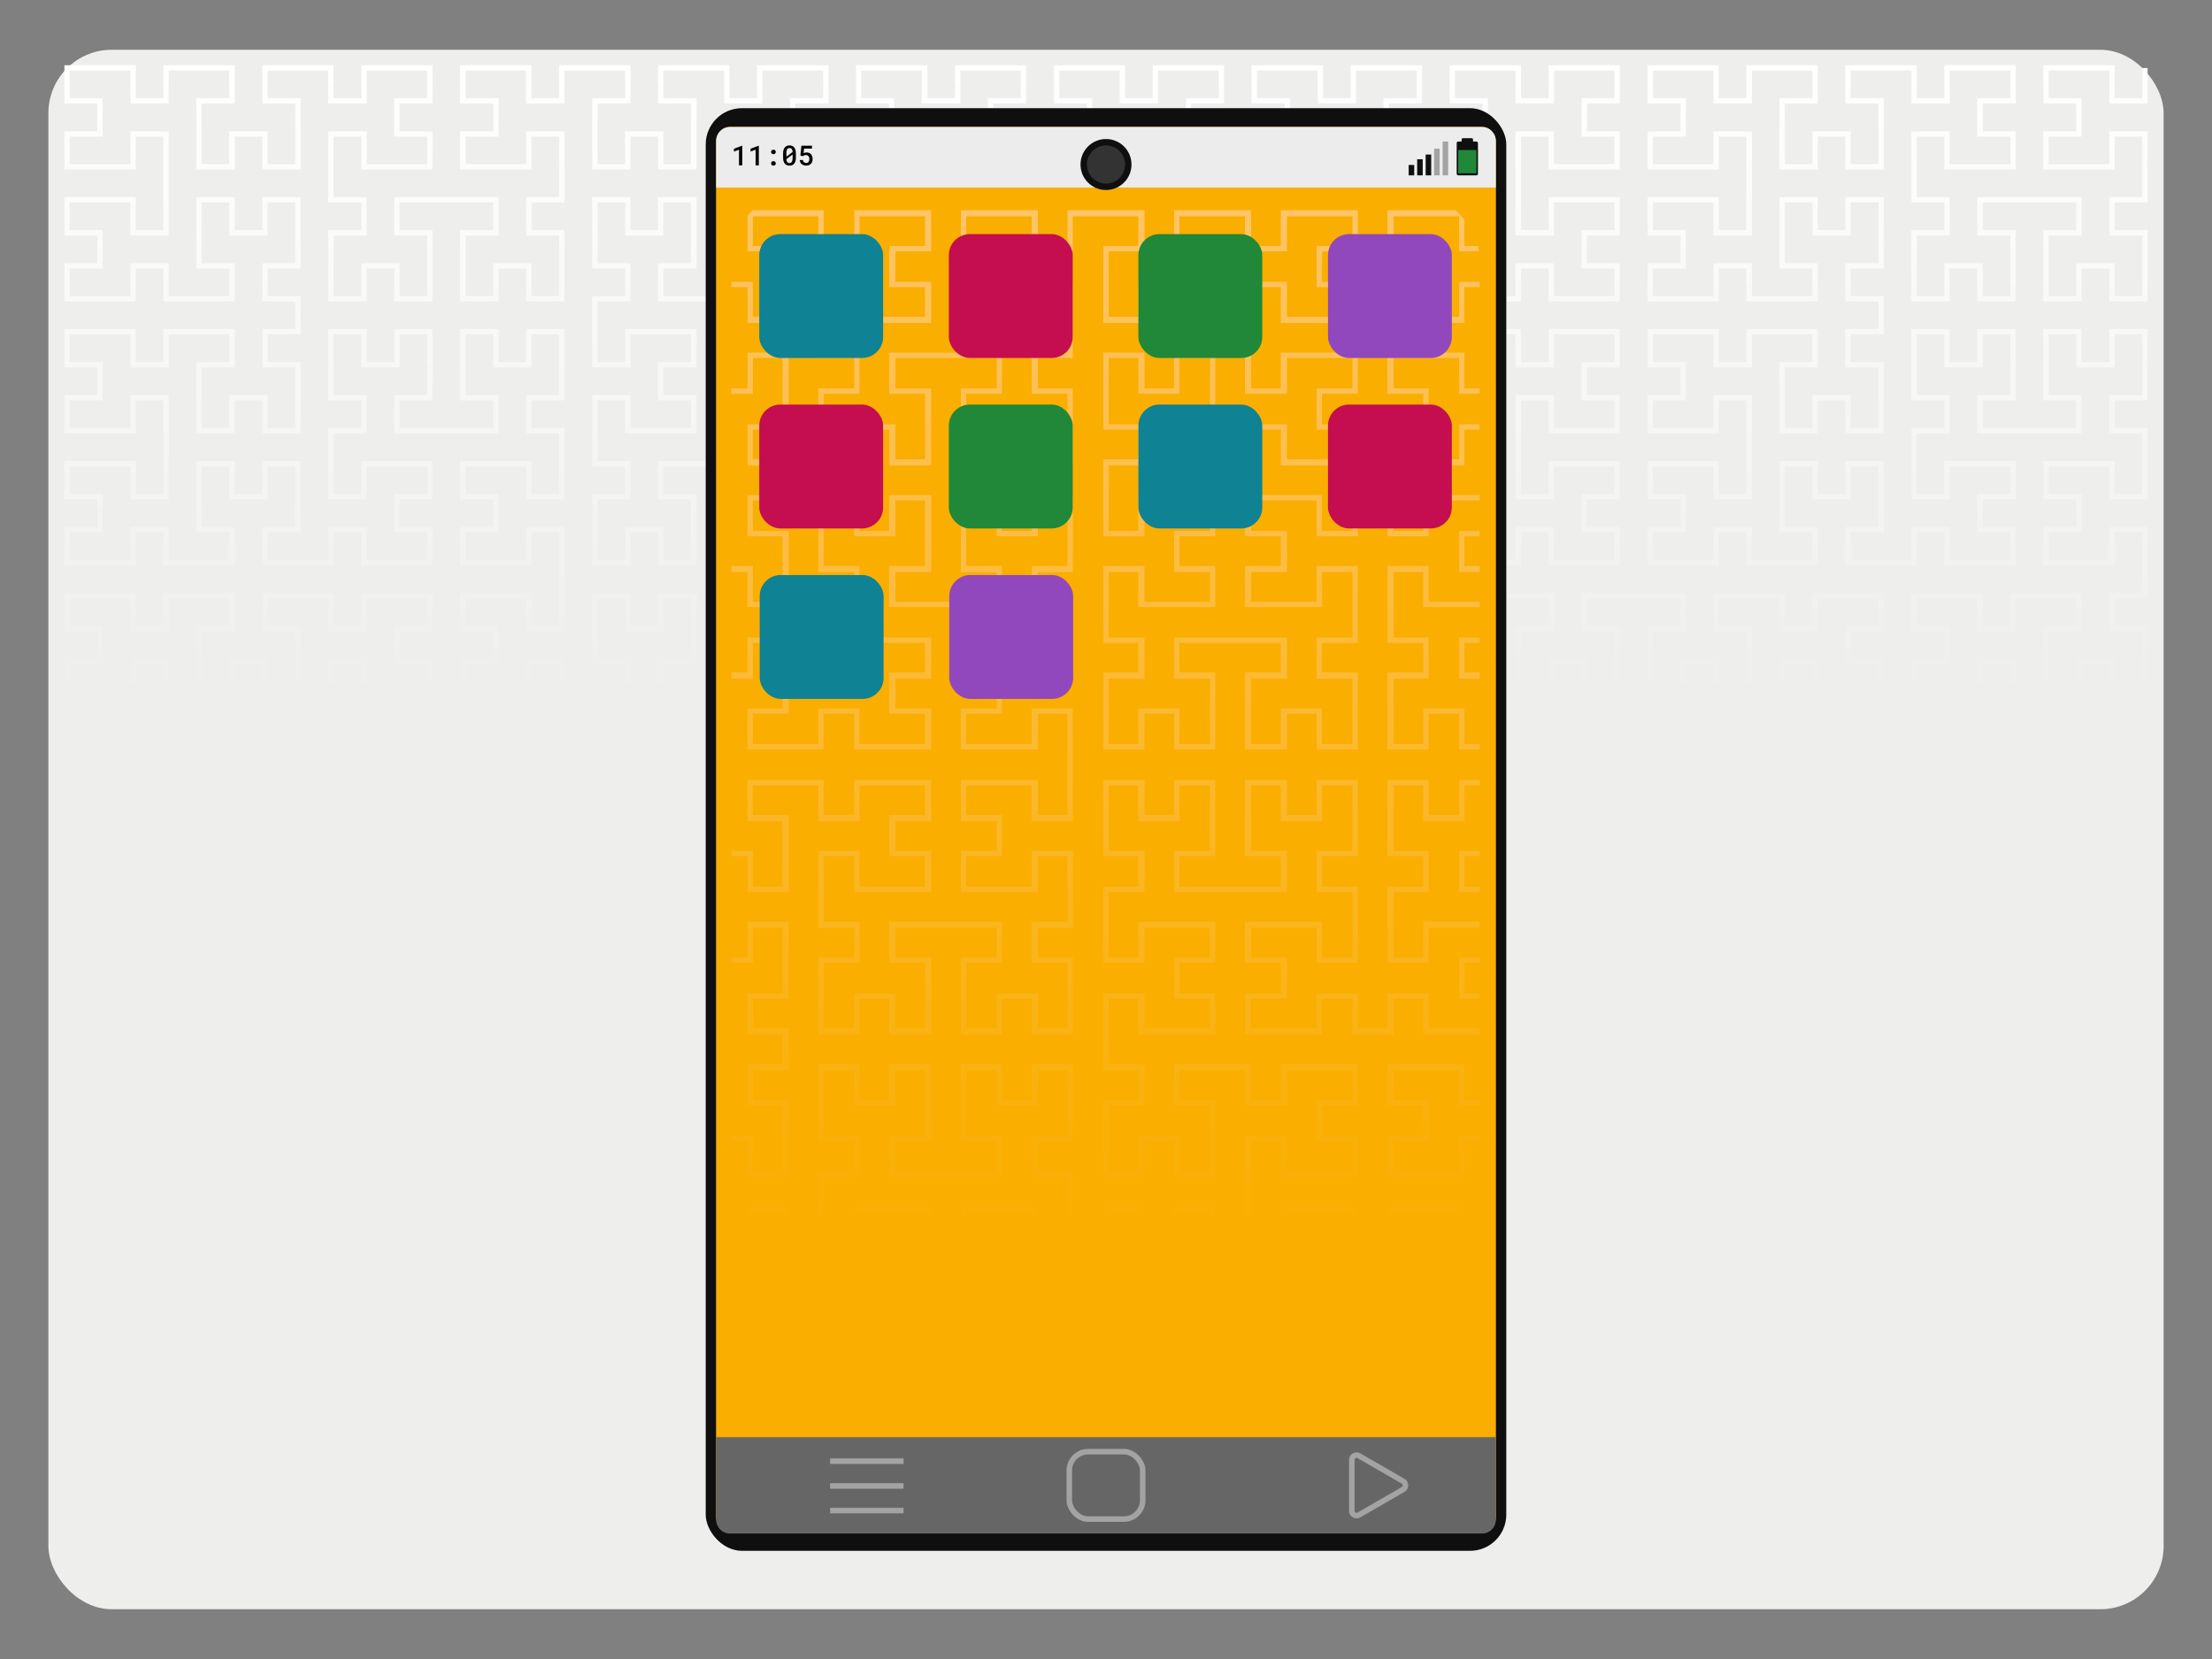
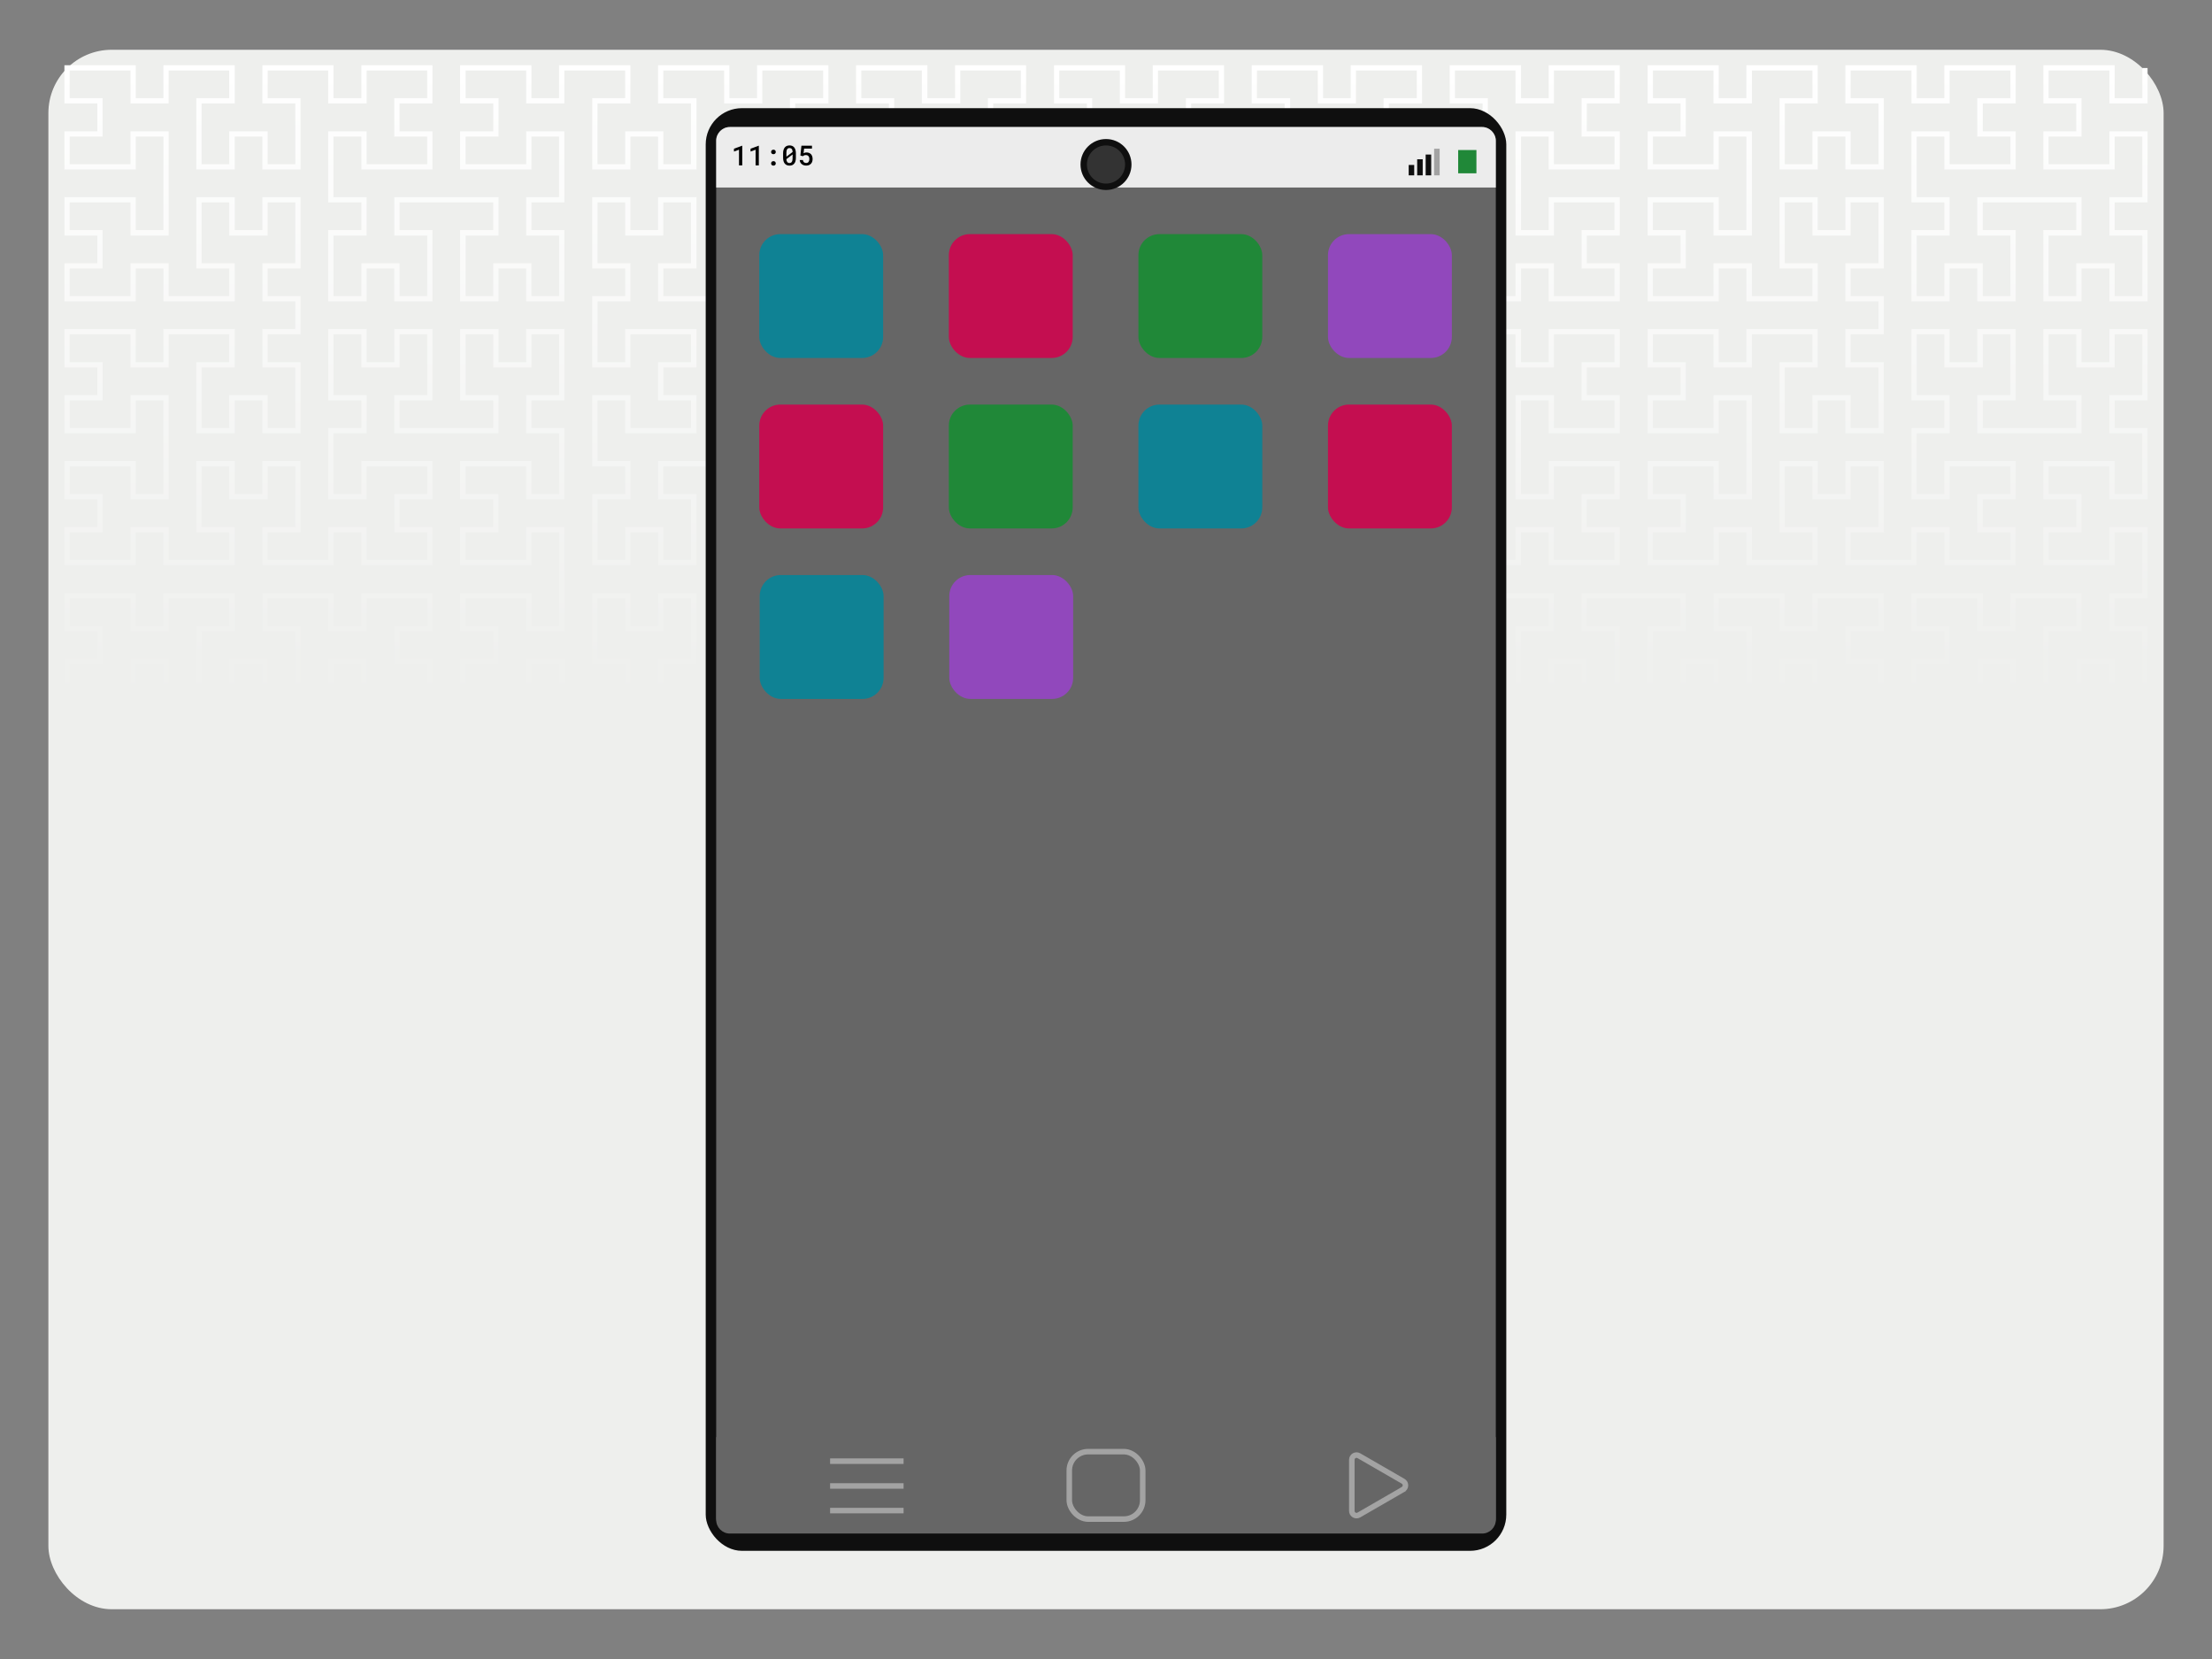
<svg xmlns="http://www.w3.org/2000/svg" id="a" viewBox="0 0 800 600">
  <rect x="0" y="0" width="800" height="600" fill="#808080" stroke="none" />
  <defs>
    <style>.e{fill:url(#d);}.f{fill:url(#b);}.g,.h,.i{fill:none;}.j{fill:#f9ae00;}.k{fill:#eeefed;}.l{fill:#ececec;}.m{fill:#9148bc;}.n{fill:#c40e50;}.o{fill:#666;}.p{fill:#333;}.q{fill:#208838;}.r{fill:#0f8294;}.s{fill:#0f0f0f;}.h{stroke:#0f0f0f;}.h,.i{stroke-miterlimit:10;stroke-width:2px;}.i{stroke:#a3a3a3;}.t{clip-path:url(#c);}</style>
    <linearGradient id="b" x1="400" y1="501.6" x2="400" y2="885.2" gradientTransform="translate(0 -478)" gradientUnits="userSpaceOnUse">
      <stop offset="0" stop-color="#fff" />
      <stop offset=".6" stop-color="#eeefed" />
    </linearGradient>
    <clipPath id="c">
      <rect class="g" x="264.53" y="68.86" width="270.62" height="413.22" rx="25.28" ry="25.28" />
    </clipPath>
    <linearGradient id="d" x1="599.32" y1="526.01" x2="599.32" y2="112.14" gradientTransform="translate(0 602) scale(1 -1)" gradientUnits="userSpaceOnUse">
      <stop offset="0" stop-color="#ffc465" />
      <stop offset=".9" stop-color="#f9ae00" />
    </linearGradient>
  </defs>
  <rect class="k" x="17.5" y="18" width="765" height="564" rx="22.9" ry="22.9" />
  <polyline class="f" points="381.2 405.3 393.1 405.3 393.1 395.3 381.2 395.3 381.2 381.4 393.1 381.4 393.1 359.5 383.1 359.5 383.1 371.4 369.2 371.4 369.2 359.5 359.2 359.5 359.2 381.4 371.1 381.4 371.1 395.3 345.4 395.3 345.4 383.4 335.4 383.4 335.4 395.3 309.6 395.3 309.6 381.4 321.5 381.4 321.5 371.4 309.6 371.4 309.6 357.6 335.4 357.6 335.4 369.5 345.4 369.5 345.4 335.6 335.4 335.6 335.4 347.6 309.6 347.6 309.6 333.7 321.5 333.7 321.5 323.7 309.6 323.7 309.6 309.9 335.4 309.9 335.4 321.8 345.4 321.8 345.4 309.9 371.1 309.9 371.1 323.7 359.2 323.7 359.2 345.7 369.2 345.7 369.2 333.7 383.1 333.7 383.1 345.7 393.1 345.7 393.1 323.7 381.2 323.7 381.2 309.9 393.1 309.9 393.1 287.9 383.1 287.9 383.1 299.9 357.3 299.9 357.3 286 369.2 286 369.2 276 357.3 276 357.3 262.2 383.1 262.2 383.1 274.1 393.1 274.1 393.1 252.1 381.2 252.1 381.2 238.3 393.1 238.3 393.1 216.4 383.1 216.4 383.1 228.3 369.2 228.3 369.2 216.4 359.2 216.4 359.2 238.3 371.1 238.3 371.1 252.1 333.4 252.1 333.4 238.3 345.4 238.3 345.4 216.4 335.4 216.4 335.4 228.3 321.5 228.3 321.5 216.4 311.5 216.4 311.5 238.3 323.4 238.3 323.4 252.1 311.5 252.1 311.5 274.1 321.5 274.1 321.5 262.2 347.3 262.2 347.3 276 335.4 276 335.4 286 347.3 286 347.3 299.9 321.5 299.9 321.5 287.9 311.5 287.9 311.5 299.9 297.7 299.9 297.7 287.9 287.6 287.9 287.6 299.9 261.9 299.9 261.9 286 273.8 286 273.8 276 261.9 276 261.9 262.2 287.6 262.2 287.6 274.1 297.7 274.1 297.7 252.1 285.7 252.1 285.7 238.3 297.7 238.3 297.7 216.4 287.6 216.4 287.6 228.3 273.8 228.3 273.8 216.4 263.8 216.4 263.8 238.3 275.7 238.3 275.7 252.1 238 252.1 238 238.3 249.9 238.3 249.9 216.4 239.9 216.4 239.9 228.3 226.1 228.3 226.1 216.4 216.1 216.4 216.1 238.3 228 238.3 228 252.1 216.1 252.1 216.1 274.1 226.1 274.1 226.1 262.2 251.9 262.2 251.9 276 239.9 276 239.9 286 251.9 286 251.9 299.9 226.1 299.9 226.1 287.9 216.1 287.9 216.1 309.9 228 309.9 228 323.7 216.1 323.7 216.1 345.7 226.1 345.7 226.1 333.7 239.9 333.7 239.9 345.7 249.9 345.7 249.9 323.7 238 323.7 238 309.9 263.8 309.9 263.8 321.8 273.8 321.8 273.8 309.9 299.6 309.9 299.6 323.7 287.6 323.7 287.6 333.7 299.6 333.7 299.6 347.6 273.8 347.6 273.8 335.6 263.8 335.6 263.8 369.5 273.8 369.5 273.8 357.6 299.6 357.6 299.6 371.4 287.6 371.4 287.6 381.4 299.6 381.4 299.6 395.3 273.8 395.3 273.8 383.4 263.8 383.4 263.8 395.3 238 395.3 238 381.4 249.9 381.4 249.9 359.5 239.9 359.5 239.9 371.4 226.1 371.4 226.1 359.5 216.1 359.5 216.1 381.4 228 381.4 228 395.3 202.2 395.3 202.2 383.4 192.2 383.4 192.2 395.3 166.4 395.3 166.4 381.4 178.4 381.4 178.4 371.4 166.4 371.4 166.4 357.6 192.2 357.6 192.2 369.5 202.2 369.5 202.2 347.6 190.3 347.6 190.3 333.7 202.2 333.7 202.2 311.8 192.2 311.8 192.2 323.7 178.4 323.7 178.4 311.8 168.4 311.8 168.4 333.7 180.3 333.7 180.3 347.6 142.6 347.6 142.6 333.7 154.5 333.7 154.5 311.8 144.5 311.8 144.5 323.7 130.7 323.7 130.7 311.8 120.6 311.8 120.6 333.7 132.6 333.7 132.6 347.6 120.6 347.6 120.6 369.5 130.7 369.5 130.7 357.6 156.4 357.6 156.4 371.4 144.5 371.4 144.5 381.4 156.4 381.4 156.4 395.3 130.7 395.3 130.7 383.4 120.6 383.4 120.6 395.3 94.9 395.3 94.9 381.4 106.8 381.4 106.8 359.5 96.8 359.5 96.8 371.4 82.9 371.4 82.9 359.5 72.9 359.5 72.9 381.4 84.9 381.4 84.9 395.3 59.1 395.3 59.1 383.4 49.1 383.4 49.1 395.3 23.3 395.3 23.3 381.4 35.2 381.4 35.2 371.4 23.3 371.4 23.3 357.6 49.1 357.6 49.1 369.5 59.1 369.5 59.1 335.6 49.1 335.6 49.1 347.6 23.3 347.6 23.3 333.7 35.2 333.7 35.2 323.7 23.3 323.7 23.3 309.9 49.1 309.9 49.1 321.8 59.1 321.8 59.1 309.9 84.9 309.9 84.9 323.7 72.9 323.7 72.9 345.7 82.9 345.7 82.9 333.7 96.8 333.7 96.8 345.7 106.8 345.7 106.8 323.7 94.9 323.7 94.9 309.9 106.8 309.9 106.8 299.9 94.9 299.9 94.9 286 106.8 286 106.8 264.1 96.8 264.1 96.8 276 82.9 276 82.9 264.1 72.9 264.1 72.9 286 84.9 286 84.9 299.9 59.1 299.9 59.1 287.9 49.1 287.9 49.1 299.9 23.3 299.9 23.3 286 35.2 286 35.2 276 23.3 276 23.3 262.2 49.1 262.2 49.1 274.1 59.1 274.1 59.1 240.2 49.1 240.2 49.1 252.1 23.3 252.1 23.3 238.3 35.2 238.3 35.2 228.3 23.3 228.3 23.3 214.5 49.1 214.5 49.1 226.4 59.1 226.4 59.1 214.5 84.9 214.5 84.9 228.3 72.9 228.3 72.9 250.2 82.9 250.2 82.9 238.3 96.8 238.3 96.8 250.2 106.8 250.2 106.8 228.3 94.9 228.3 94.9 214.5 120.6 214.5 120.6 226.4 130.7 226.4 130.7 214.5 156.4 214.5 156.4 228.3 144.5 228.3 144.5 238.3 156.4 238.3 156.4 252.1 130.7 252.1 130.7 240.2 120.6 240.2 120.6 262.2 132.6 262.2 132.6 276 120.6 276 120.6 297.9 130.7 297.9 130.7 286 144.5 286 144.5 297.9 154.5 297.9 154.5 276 142.6 276 142.6 262.2 180.3 262.2 180.3 276 168.4 276 168.4 297.9 178.4 297.9 178.4 286 192.2 286 192.2 297.9 202.2 297.9 202.2 276 190.3 276 190.3 262.2 202.2 262.2 202.2 240.2 192.2 240.2 192.2 252.1 166.4 252.1 166.4 238.3 178.4 238.3 178.4 228.3 166.4 228.3 166.4 214.5 192.2 214.5 192.2 226.4 202.2 226.4 202.2 192.5 192.2 192.5 192.2 204.4 166.4 204.4 166.4 190.6 178.4 190.6 178.4 180.6 166.4 180.6 166.4 166.7 192.2 166.7 192.2 178.7 202.2 178.7 202.2 156.7 190.3 156.7 190.3 142.9 202.2 142.9 202.2 120.9 192.2 120.9 192.2 132.9 178.4 132.9 178.4 120.9 168.4 120.9 168.4 142.9 180.3 142.9 180.3 156.7 142.6 156.7 142.6 142.9 154.5 142.9 154.5 120.9 144.5 120.9 144.5 132.9 130.7 132.9 130.7 120.9 120.6 120.9 120.6 142.9 132.6 142.9 132.6 156.7 120.6 156.7 120.6 178.7 130.7 178.7 130.7 166.7 156.4 166.7 156.4 180.6 144.5 180.6 144.5 190.6 156.4 190.6 156.4 204.4 130.7 204.4 130.7 192.5 120.6 192.5 120.6 204.4 94.9 204.4 94.9 190.6 106.8 190.6 106.8 168.7 96.8 168.7 96.8 180.6 82.9 180.6 82.9 168.7 72.9 168.7 72.9 190.6 84.9 190.6 84.9 204.4 59.1 204.4 59.1 192.5 49.1 192.5 49.1 204.4 23.3 204.4 23.3 190.6 35.2 190.6 35.2 180.6 23.3 180.6 23.3 166.7 49.1 166.7 49.1 178.7 59.1 178.7 59.1 144.8 49.1 144.8 49.1 156.7 23.3 156.7 23.3 142.9 35.2 142.9 35.2 132.9 23.3 132.9 23.3 119 49.1 119 49.1 131 59.1 131 59.1 119 84.9 119 84.9 132.9 72.9 132.9 72.9 154.8 82.9 154.8 82.9 142.9 96.8 142.9 96.8 154.8 106.8 154.8 106.8 132.9 94.9 132.9 94.9 119 106.8 119 106.8 109 94.9 109 94.9 95.2 106.8 95.2 106.8 73.2 96.8 73.2 96.8 85.2 82.9 85.2 82.9 73.2 72.9 73.2 72.9 95.2 84.9 95.2 84.9 109 59.1 109 59.1 97.1 49.1 97.1 49.1 109 23.3 109 23.3 95.2 35.2 95.2 35.2 85.2 23.3 85.2 23.3 71.3 49.1 71.3 49.1 83.2 59.1 83.2 59.1 49.4 49.1 49.4 49.1 61.3 23.3 61.3 23.3 47.5 35.2 47.5 35.2 37.4 23.3 37.4 23.3 23.6 49.1 23.6 49.1 35.5 59.1 35.5 59.1 23.6 84.9 23.6 84.9 37.4 72.9 37.4 72.9 59.4 82.9 59.4 82.9 47.5 96.8 47.5 96.8 59.4 106.8 59.4 106.8 37.4 94.9 37.4 94.9 23.6 120.6 23.6 120.6 35.5 130.7 35.5 130.7 23.6 156.4 23.6 156.4 37.4 144.5 37.4 144.5 47.5 156.4 47.5 156.4 61.3 130.7 61.3 130.7 49.4 120.6 49.4 120.6 71.3 132.6 71.3 132.6 85.2 120.6 85.2 120.6 107.1 130.7 107.1 130.7 95.2 144.5 95.2 144.5 107.1 154.5 107.1 154.5 85.2 142.6 85.2 142.6 71.3 180.3 71.3 180.3 85.2 168.4 85.2 168.4 107.1 178.4 107.1 178.4 95.2 192.2 95.2 192.2 107.1 202.2 107.1 202.2 85.2 190.3 85.2 190.3 71.3 202.2 71.3 202.2 49.4 192.2 49.4 192.2 61.3 166.4 61.3 166.4 47.5 178.4 47.5 178.4 37.4 166.4 37.4 166.4 23.6 192.2 23.6 192.2 35.5 202.2 35.5 202.2 23.6 228 23.6 228 37.4 216.1 37.4 216.1 59.4 226.1 59.4 226.1 47.5 239.9 47.5 239.9 59.4 249.9 59.4 249.9 37.4 238 37.4 238 23.6 263.8 23.6 263.8 35.5 273.8 35.5 273.8 23.6 299.6 23.6 299.6 37.4 287.6 37.4 287.6 47.5 299.6 47.5 299.6 61.3 273.8 61.3 273.8 49.4 263.8 49.4 263.8 83.2 273.8 83.2 273.8 71.3 299.6 71.3 299.6 85.2 287.6 85.2 287.6 95.2 299.6 95.2 299.6 109 273.8 109 273.8 97.1 263.8 97.1 263.8 109 238 109 238 95.2 249.9 95.2 249.9 73.2 239.9 73.2 239.9 85.2 226.1 85.2 226.1 73.2 216.1 73.2 216.1 95.2 228 95.2 228 109 216.1 109 216.1 131 226.1 131 226.1 119 251.9 119 251.9 132.9 239.9 132.9 239.9 142.9 251.9 142.9 251.9 156.7 226.1 156.7 226.1 144.8 216.1 144.8 216.1 166.7 228 166.7 228 180.6 216.1 180.6 216.1 202.5 226.1 202.5 226.1 190.6 239.9 190.6 239.9 202.5 249.9 202.5 249.9 180.6 238 180.6 238 166.7 275.7 166.7 275.7 180.6 263.8 180.6 263.8 202.5 273.8 202.5 273.8 190.6 287.6 190.6 287.6 202.5 297.7 202.5 297.7 180.6 285.7 180.6 285.7 166.7 297.7 166.7 297.7 144.8 287.6 144.8 287.6 156.7 261.9 156.7 261.9 142.9 273.8 142.9 273.8 132.9 261.9 132.9 261.9 119 287.6 119 287.6 131 297.7 131 297.7 119 311.5 119 311.5 131 321.5 131 321.5 119 347.3 119 347.3 132.9 335.4 132.9 335.4 142.9 347.3 142.9 347.3 156.7 321.5 156.7 321.5 144.8 311.5 144.8 311.5 166.7 323.4 166.7 323.4 180.6 311.5 180.6 311.5 202.5 321.5 202.5 321.5 190.6 335.4 190.6 335.4 202.5 345.4 202.5 345.4 180.6 333.4 180.6 333.4 166.7 371.1 166.7 371.1 180.6 359.2 180.6 359.2 202.5 369.2 202.5 369.2 190.6 383.1 190.6 383.1 202.5 393.1 202.5 393.1 180.6 381.2 180.6 381.2 166.7 393.1 166.7 393.1 144.8 383.1 144.8 383.1 156.7 357.3 156.7 357.3 142.9 369.2 142.9 369.2 132.9 357.3 132.9 357.3 119 383.1 119 383.1 131 393.1 131 393.1 109 381.2 109 381.2 95.2 393.1 95.2 393.1 73.2 383.1 73.2 383.1 85.2 369.2 85.2 369.2 73.2 359.2 73.2 359.2 95.2 371.1 95.2 371.1 109 345.4 109 345.4 97.1 335.4 97.1 335.4 109 309.6 109 309.6 95.2 321.5 95.2 321.5 85.2 309.6 85.2 309.6 71.3 335.4 71.3 335.4 83.2 345.4 83.2 345.4 49.4 335.4 49.4 335.4 61.3 309.6 61.3 309.6 47.5 321.5 47.5 321.5 37.4 309.6 37.4 309.6 23.6 335.4 23.6 335.4 35.5 345.4 35.5 345.4 23.6 371.1 23.6 371.1 37.4 359.2 37.4 359.2 59.4 369.2 59.4 369.2 47.5 383.1 47.5 383.1 59.4 393.1 59.4 393.1 37.4 381.2 37.4 381.2 23.6 406.9 23.6 406.9 35.5 416.9 35.5 416.9 23.6 442.7 23.6 442.7 37.4 430.8 37.4 430.8 47.5 442.7 47.5 442.7 61.3 416.9 61.3 416.9 49.4 406.9 49.4 406.9 71.3 418.8 71.3 418.8 85.2 406.9 85.2 406.9 107.1 416.9 107.1 416.9 95.2 430.8 95.2 430.8 107.1 440.8 107.1 440.8 85.2 428.9 85.2 428.9 71.3 466.6 71.3 466.6 85.2 454.6 85.2 454.6 107.1 464.6 107.1 464.6 95.2 478.5 95.2 478.5 107.1 488.5 107.1 488.5 85.2 476.6 85.2 476.6 71.3 488.5 71.3 488.5 49.4 478.5 49.4 478.5 61.3 452.7 61.3 452.7 47.5 464.6 47.5 464.6 37.4 452.7 37.4 452.7 23.6 478.5 23.6 478.5 35.5 488.5 35.5 488.5 23.6 514.3 23.6 514.3 37.4 502.3 37.4 502.3 59.4 512.4 59.4 512.4 47.5 526.2 47.5 526.2 59.4 536.2 59.4 536.2 37.4 524.3 37.4 524.3 23.6 550.1 23.6 550.1 35.5 560.1 35.5 560.1 23.6 585.8 23.6 585.8 37.4 573.9 37.4 573.9 47.5 585.8 47.5 585.8 61.3 560.1 61.3 560.1 49.4 550.1 49.4 550.1 83.2 560.1 83.2 560.1 71.3 585.8 71.3 585.8 85.2 573.9 85.2 573.9 95.2 585.8 95.2 585.8 109 560.1 109 560.1 97.1 550.1 97.1 550.1 109 524.3 109 524.3 95.2 536.2 95.2 536.2 73.2 526.2 73.2 526.2 85.2 512.4 85.2 512.4 73.2 502.3 73.2 502.3 95.2 514.3 95.2 514.3 109 502.3 109 502.3 119 514.3 119 514.3 132.9 502.3 132.9 502.3 154.8 512.4 154.8 512.4 142.9 526.2 142.9 526.2 154.8 536.2 154.8 536.2 132.9 524.3 132.9 524.3 119 550.1 119 550.1 131 560.1 131 560.1 119 585.8 119 585.8 132.9 573.9 132.9 573.9 142.9 585.8 142.9 585.8 156.7 560.1 156.7 560.1 144.8 550.1 144.8 550.1 178.7 560.1 178.7 560.1 166.7 585.8 166.7 585.8 180.6 573.9 180.6 573.9 190.6 585.8 190.6 585.8 204.4 560.1 204.4 560.1 192.5 550.1 192.5 550.1 204.4 524.3 204.4 524.3 190.6 536.2 190.6 536.2 168.7 526.2 168.7 526.2 180.6 512.4 180.6 512.4 168.7 502.3 168.7 502.3 190.6 514.3 190.6 514.3 204.4 488.5 204.4 488.5 192.5 478.5 192.5 478.5 204.4 452.7 204.4 452.7 190.6 464.6 190.6 464.6 180.6 452.7 180.6 452.7 166.7 478.5 166.7 478.5 178.7 488.5 178.7 488.5 156.7 476.6 156.7 476.6 142.9 488.5 142.9 488.5 120.9 478.5 120.9 478.5 132.9 464.6 132.9 464.6 120.9 454.6 120.9 454.6 142.9 466.6 142.9 466.6 156.7 428.9 156.7 428.9 142.9 440.8 142.9 440.8 120.9 430.8 120.9 430.8 132.9 416.9 132.9 416.9 120.9 406.9 120.9 406.9 142.9 418.8 142.9 418.8 156.7 406.9 156.7 406.9 178.7 416.9 178.7 416.9 166.7 442.7 166.7 442.7 180.6 430.8 180.6 430.8 190.6 442.7 190.6 442.7 204.4 416.9 204.4 416.9 192.5 406.9 192.5 406.9 214.5 418.8 214.5 418.8 228.3 406.9 228.3 406.9 250.2 416.9 250.2 416.9 238.3 430.8 238.3 430.8 250.2 440.8 250.2 440.8 228.3 428.9 228.3 428.9 214.5 454.6 214.5 454.6 226.4 464.6 226.4 464.6 214.5 490.4 214.5 490.4 228.3 478.5 228.3 478.5 238.3 490.4 238.3 490.4 252.1 464.6 252.1 464.6 240.2 454.6 240.2 454.6 274.1 464.6 274.1 464.6 262.2 490.4 262.2 490.4 276 478.5 276 478.5 286 490.4 286 490.4 299.9 464.6 299.9 464.6 287.9 454.6 287.9 454.6 299.9 428.9 299.9 428.9 286 440.8 286 440.8 264.1 430.8 264.1 430.8 276 416.9 276 416.9 264.1 406.9 264.1 406.9 286 418.8 286 418.8 299.9 406.9 299.9 406.9 321.8 416.9 321.8 416.9 309.9 442.7 309.9 442.7 323.7 430.8 323.7 430.8 333.7 442.7 333.7 442.7 347.6 416.9 347.6 416.9 335.6 406.9 335.6 406.9 357.6 418.8 357.6 418.8 371.4 406.9 371.4 406.9 393.4 416.9 393.4 416.9 381.4 430.8 381.4 430.8 393.4 440.8 393.4 440.8 371.4 428.9 371.4 428.9 357.6 466.6 357.6 466.6 371.4 454.6 371.4 454.6 393.4 464.6 393.4 464.6 381.4 478.5 381.4 478.5 393.4 488.5 393.4 488.5 371.4 476.6 371.4 476.6 357.6 488.5 357.6 488.5 335.6 478.5 335.6 478.5 347.6 452.7 347.6 452.7 333.7 464.6 333.7 464.6 323.7 452.7 323.7 452.7 309.9 478.5 309.9 478.5 321.8 488.5 321.8 488.5 309.9 502.3 309.9 502.3 321.8 512.4 321.8 512.4 309.9 538.1 309.9 538.1 323.7 526.2 323.7 526.2 333.7 538.1 333.7 538.1 347.6 512.4 347.6 512.4 335.6 502.3 335.6 502.3 357.6 514.3 357.6 514.3 371.4 502.3 371.4 502.3 393.4 512.4 393.4 512.4 381.4 526.2 381.4 526.2 393.4 536.2 393.4 536.2 371.4 524.3 371.4 524.3 357.6 562 357.6 562 371.4 550.1 371.4 550.1 393.4 560.1 393.4 560.1 381.4 573.9 381.4 573.9 393.4 583.9 393.4 583.9 371.4 572 371.4 572 357.6 583.9 357.6 583.9 335.6 573.9 335.6 573.9 347.6 548.1 347.6 548.1 333.7 560.1 333.7 560.1 323.7 548.1 323.7 548.1 309.9 573.9 309.9 573.9 321.8 583.9 321.8 583.9 299.9 572 299.9 572 286 583.9 286 583.9 264.1 573.9 264.1 573.9 276 560.1 276 560.1 264.1 550.1 264.1 550.1 286 562 286 562 299.9 536.2 299.9 536.2 287.9 526.2 287.9 526.2 299.9 500.4 299.9 500.4 286 512.4 286 512.4 276 500.4 276 500.4 262.2 526.2 262.2 526.2 274.1 536.2 274.1 536.2 240.2 526.2 240.2 526.2 252.1 500.4 252.1 500.4 238.3 512.4 238.3 512.4 228.3 500.4 228.3 500.4 214.5 526.2 214.5 526.2 226.4 536.2 226.4 536.2 214.5 562 214.5 562 228.3 550.1 228.3 550.1 250.2 560.1 250.2 560.1 238.3 573.9 238.3 573.9 250.2 583.9 250.2 583.9 228.3 572 228.3 572 214.5 609.7 214.5 609.7 228.3 597.8 228.3 597.8 250.2 607.8 250.2 607.8 238.3 621.6 238.3 621.6 250.2 631.6 250.2 631.6 228.3 619.7 228.3 619.7 214.5 645.5 214.5 645.5 226.4 655.5 226.4 655.5 214.5 681.3 214.5 681.3 228.3 669.3 228.3 669.3 238.3 681.3 238.3 681.3 252.1 655.5 252.1 655.5 240.2 645.5 240.2 645.5 274.1 655.5 274.1 655.5 262.2 681.3 262.2 681.3 276 669.3 276 669.3 286 681.3 286 681.3 299.9 655.5 299.9 655.5 287.9 645.5 287.9 645.5 299.9 619.7 299.9 619.7 286 631.6 286 631.6 264.1 621.6 264.1 621.6 276 607.8 276 607.8 264.1 597.8 264.1 597.8 286 609.7 286 609.7 299.9 597.8 299.9 597.8 321.8 607.8 321.8 607.8 309.9 633.6 309.9 633.6 323.7 621.6 323.7 621.6 333.7 633.6 333.7 633.6 347.6 607.8 347.6 607.8 335.6 597.8 335.6 597.8 357.6 609.7 357.6 609.7 371.4 597.8 371.4 597.8 393.4 607.8 393.4 607.8 381.4 621.6 381.4 621.6 393.4 631.6 393.4 631.6 371.4 619.7 371.4 619.7 357.6 657.4 357.6 657.4 371.4 645.5 371.4 645.5 393.4 655.5 393.4 655.5 381.4 669.3 381.4 669.3 393.4 679.4 393.4 679.4 371.4 667.4 371.4 667.4 357.6 679.4 357.6 679.4 335.6 669.3 335.6 669.3 347.6 643.6 347.6 643.6 333.7 655.5 333.7 655.5 323.7 643.6 323.7 643.6 309.9 669.3 309.9 669.3 321.8 679.4 321.8 679.4 309.9 693.2 309.9 693.2 321.8 703.2 321.8 703.2 309.9 729 309.9 729 323.7 717.1 323.7 717.1 333.7 729 333.7 729 347.6 703.2 347.6 703.2 335.6 693.2 335.6 693.2 357.6 705.1 357.6 705.1 371.4 693.2 371.4 693.2 393.4 703.2 393.4 703.2 381.4 717.1 381.4 717.1 393.4 727.1 393.4 727.1 371.4 715.1 371.4 715.1 357.6 752.8 357.6 752.8 371.4 740.9 371.4 740.9 393.4 750.9 393.4 750.9 381.4 764.8 381.4 764.8 393.4 774.8 393.4 774.8 371.4 762.9 371.4 762.9 357.6 774.8 357.6 774.8 335.6 764.8 335.6 764.8 347.6 739 347.6 739 333.7 750.9 333.7 750.9 323.7 739 323.7 739 309.9 764.8 309.9 764.8 321.8 774.8 321.8 774.8 299.9 762.9 299.9 762.9 286 774.8 286 774.8 264.1 764.8 264.1 764.8 276 750.9 276 750.9 264.1 740.9 264.1 740.9 286 752.8 286 752.8 299.9 727.1 299.9 727.1 287.9 717.1 287.9 717.1 299.9 691.3 299.9 691.3 286 703.2 286 703.2 276 691.3 276 691.3 262.2 717.1 262.2 717.1 274.1 727.1 274.1 727.1 240.2 717.1 240.2 717.1 252.1 691.3 252.1 691.3 238.3 703.2 238.3 703.2 228.3 691.3 228.3 691.3 214.5 717.1 214.5 717.1 226.4 727.1 226.4 727.1 214.5 752.8 214.5 752.8 228.3 740.9 228.3 740.9 250.2 750.9 250.2 750.9 238.3 764.8 238.3 764.8 250.2 774.8 250.2 774.8 228.3 762.9 228.3 762.9 214.5 774.8 214.5 774.8 192.5 764.8 192.5 764.8 204.4 739 204.4 739 190.6 750.9 190.6 750.9 180.6 739 180.6 739 166.7 764.8 166.7 764.8 178.7 774.8 178.7 774.8 156.7 762.9 156.7 762.9 142.9 774.8 142.9 774.8 120.9 764.8 120.9 764.8 132.9 750.9 132.9 750.9 120.9 740.9 120.9 740.9 142.9 752.8 142.9 752.8 156.7 715.1 156.7 715.1 142.9 727.1 142.9 727.1 120.9 717.1 120.9 717.1 132.9 703.2 132.9 703.2 120.9 693.2 120.9 693.2 142.9 705.1 142.9 705.1 156.7 693.2 156.7 693.2 178.7 703.2 178.7 703.2 166.7 729 166.7 729 180.6 717.1 180.6 717.1 190.6 729 190.6 729 204.4 703.2 204.4 703.2 192.5 693.2 192.5 693.2 204.4 667.4 204.4 667.4 190.6 679.4 190.6 679.4 168.7 669.3 168.7 669.3 180.6 655.5 180.6 655.5 168.7 645.5 168.7 645.5 190.6 657.4 190.6 657.4 204.4 631.6 204.4 631.6 192.5 621.6 192.5 621.6 204.4 595.9 204.4 595.9 190.6 607.8 190.6 607.8 180.6 595.9 180.6 595.9 166.7 621.6 166.7 621.6 178.7 631.6 178.7 631.6 144.8 621.6 144.8 621.6 156.7 595.9 156.7 595.9 142.9 607.8 142.9 607.8 132.9 595.9 132.9 595.9 119 621.6 119 621.6 131 631.6 131 631.6 119 657.4 119 657.4 132.9 645.5 132.9 645.5 154.8 655.5 154.8 655.5 142.9 669.3 142.9 669.3 154.8 679.4 154.8 679.4 132.9 667.4 132.9 667.4 119 679.4 119 679.4 109 667.4 109 667.4 95.2 679.4 95.2 679.4 73.2 669.3 73.2 669.3 85.2 655.5 85.2 655.5 73.2 645.5 73.2 645.5 95.2 657.4 95.2 657.4 109 631.6 109 631.6 97.1 621.6 97.1 621.6 109 595.9 109 595.9 95.2 607.8 95.2 607.8 85.2 595.9 85.2 595.9 71.3 621.6 71.3 621.6 83.2 631.6 83.2 631.6 49.4 621.6 49.4 621.6 61.3 595.9 61.3 595.9 47.5 607.8 47.5 607.8 37.4 595.9 37.4 595.9 23.6 621.6 23.6 621.6 35.5 631.6 35.5 631.6 23.6 657.4 23.6 657.4 37.4 645.5 37.4 645.5 59.4 655.5 59.4 655.5 47.5 669.3 47.5 669.3 59.4 679.4 59.4 679.4 37.4 667.4 37.4 667.4 23.6 693.2 23.6 693.2 35.5 703.2 35.5 703.2 23.6 729 23.6 729 37.4 717.1 37.4 717.1 47.5 729 47.5 729 61.3 703.2 61.3 703.2 49.4 693.2 49.4 693.2 71.3 705.1 71.3 705.1 85.2 693.2 85.2 693.2 107.1 703.2 107.1 703.2 95.2 717.1 95.2 717.1 107.1 727.1 107.1 727.1 85.2 715.1 85.2 715.1 71.3 752.8 71.3 752.8 85.2 740.9 85.2 740.9 107.1 750.9 107.1 750.9 95.2 764.8 95.2 764.8 107.1 774.8 107.1 774.8 85.2 762.9 85.2 762.9 71.3 774.8 71.3 774.8 49.4 764.8 49.4 764.8 61.3 739 61.3 739 47.5 750.9 47.5 750.9 37.4 739 37.4 739 23.6 764.8 23.6 764.8 35.5 774.8 35.5 774.8 24.6 776.7 24.6 776.7 37.4 762.9 37.4 762.9 25.5 740.9 25.5 740.9 35.5 752.8 35.5 752.8 49.4 740.9 49.4 740.9 59.4 762.9 59.4 762.9 47.5 776.7 47.5 776.7 73.2 764.8 73.2 764.8 83.2 776.7 83.2 776.7 109 762.9 109 762.9 97.1 752.8 97.1 752.8 109 739 109 739 83.2 750.9 83.2 750.9 73.2 717.1 73.2 717.1 83.2 729 83.2 729 109 715.1 109 715.1 97.1 705.1 97.1 705.1 109 691.3 109 691.3 83.2 703.2 83.2 703.2 73.2 691.3 73.2 691.3 47.5 705.1 47.5 705.1 59.4 727.1 59.4 727.1 49.4 715.1 49.4 715.1 35.5 727.1 35.5 727.1 25.5 705.1 25.5 705.1 37.4 691.3 37.4 691.3 25.5 669.3 25.5 669.3 35.5 681.3 35.5 681.3 61.3 667.4 61.3 667.4 49.4 657.4 49.4 657.4 61.3 643.6 61.3 643.6 35.5 655.5 35.5 655.5 25.5 633.6 25.5 633.6 37.4 619.7 37.4 619.7 25.5 597.8 25.5 597.8 35.5 609.7 35.5 609.7 49.4 597.8 49.4 597.8 59.4 619.7 59.4 619.7 47.5 633.6 47.5 633.6 85.2 619.7 85.2 619.7 73.2 597.8 73.2 597.8 83.2 609.7 83.2 609.7 97.1 597.8 97.1 597.8 107.1 619.7 107.1 619.7 95.2 633.6 95.2 633.6 107.1 655.5 107.1 655.5 97.1 643.6 97.1 643.6 71.3 657.4 71.3 657.4 83.2 667.4 83.2 667.4 71.3 681.3 71.3 681.3 97.1 669.3 97.1 669.3 107.1 681.3 107.1 681.3 120.9 669.3 120.9 669.3 131 681.3 131 681.3 156.7 667.4 156.7 667.4 144.8 657.4 144.8 657.4 156.7 643.6 156.7 643.6 131 655.5 131 655.5 120.9 633.6 120.9 633.6 132.9 619.7 132.9 619.7 120.9 597.8 120.9 597.8 131 609.7 131 609.7 144.8 597.8 144.8 597.8 154.8 619.7 154.8 619.7 142.9 633.6 142.9 633.6 180.6 619.7 180.6 619.7 168.7 597.8 168.7 597.8 178.7 609.7 178.7 609.7 192.5 597.8 192.5 597.8 202.5 619.7 202.5 619.7 190.6 633.6 190.6 633.6 202.5 655.5 202.5 655.5 192.5 643.6 192.5 643.6 166.7 657.4 166.7 657.4 178.7 667.4 178.7 667.4 166.7 681.3 166.7 681.3 192.5 669.3 192.5 669.3 202.5 691.3 202.5 691.3 190.6 705.1 190.6 705.1 202.5 727.1 202.5 727.1 192.5 715.1 192.5 715.1 178.7 727.1 178.7 727.1 168.7 705.1 168.7 705.1 180.6 691.3 180.6 691.3 154.8 703.2 154.8 703.2 144.8 691.3 144.8 691.3 119 705.1 119 705.1 131 715.1 131 715.1 119 729 119 729 144.8 717.1 144.8 717.1 154.8 750.9 154.8 750.9 144.8 739 144.8 739 119 752.8 119 752.8 131 762.9 131 762.9 119 776.7 119 776.7 144.8 764.8 144.8 764.8 154.8 776.7 154.8 776.7 180.6 762.9 180.6 762.9 168.7 740.9 168.7 740.9 178.7 752.8 178.7 752.8 192.5 740.9 192.5 740.9 202.5 762.9 202.5 762.9 190.6 776.7 190.6 776.7 216.4 764.8 216.4 764.8 226.4 776.7 226.4 776.7 252.1 762.9 252.1 762.9 240.2 752.8 240.2 752.8 252.1 739 252.1 739 226.4 750.9 226.4 750.9 216.4 729 216.4 729 228.3 715.1 228.3 715.1 216.4 693.2 216.4 693.2 226.4 705.1 226.4 705.1 240.2 693.2 240.2 693.2 250.2 715.1 250.2 715.1 238.3 729 238.3 729 276 715.1 276 715.1 264.1 693.2 264.1 693.2 274.1 705.1 274.1 705.1 287.9 693.2 287.9 693.2 297.9 715.1 297.9 715.1 286 729 286 729 297.9 750.9 297.9 750.9 287.9 739 287.9 739 262.2 752.8 262.2 752.8 274.1 762.9 274.1 762.9 262.2 776.7 262.2 776.7 287.9 764.8 287.9 764.8 297.9 776.7 297.9 776.7 323.7 762.9 323.7 762.9 311.8 740.9 311.8 740.9 321.8 752.8 321.8 752.8 335.6 740.9 335.6 740.9 345.7 762.9 345.7 762.9 333.7 776.7 333.7 776.7 359.5 764.8 359.5 764.8 369.5 776.7 369.5 776.7 395.3 762.9 395.3 762.9 383.4 752.8 383.4 752.8 395.3 739 395.3 739 369.5 750.9 369.5 750.9 359.5 717.1 359.5 717.1 369.5 729 369.5 729 395.3 715.1 395.3 715.1 383.4 705.1 383.4 705.1 395.3 691.3 395.3 691.3 369.5 703.2 369.5 703.2 359.5 691.3 359.5 691.3 333.7 705.1 333.7 705.1 345.7 727.1 345.7 727.1 335.6 715.1 335.6 715.1 321.8 727.1 321.8 727.1 311.8 705.1 311.8 705.1 323.7 691.3 323.7 691.3 311.8 681.3 311.8 681.3 323.7 667.4 323.7 667.4 311.8 645.5 311.8 645.5 321.8 657.4 321.8 657.4 335.6 645.5 335.6 645.5 345.7 667.4 345.7 667.4 333.7 681.3 333.7 681.3 359.5 669.3 359.5 669.3 369.5 681.3 369.5 681.3 395.3 667.4 395.3 667.4 383.4 657.4 383.4 657.4 395.3 643.6 395.3 643.6 369.5 655.5 369.5 655.5 359.5 621.6 359.5 621.6 369.5 633.6 369.5 633.6 395.3 619.7 395.3 619.7 383.4 609.7 383.4 609.7 395.3 595.9 395.3 595.9 369.5 607.8 369.5 607.8 359.5 595.9 359.5 595.9 333.7 609.7 333.7 609.7 345.7 631.6 345.7 631.6 335.6 619.7 335.6 619.7 321.8 631.6 321.8 631.6 311.8 609.7 311.8 609.7 323.7 595.9 323.7 595.9 297.9 607.8 297.9 607.8 287.9 595.9 287.9 595.9 262.2 609.7 262.2 609.7 274.1 619.7 274.1 619.7 262.2 633.6 262.2 633.6 287.9 621.6 287.9 621.6 297.9 643.6 297.9 643.6 286 657.4 286 657.4 297.9 679.4 297.9 679.4 287.9 667.4 287.9 667.4 274.1 679.4 274.1 679.4 264.1 657.4 264.1 657.4 276 643.6 276 643.6 238.3 657.4 238.3 657.4 250.2 679.4 250.2 679.4 240.2 667.4 240.2 667.4 226.4 679.4 226.4 679.4 216.4 657.4 216.4 657.4 228.3 643.6 228.3 643.6 216.4 621.6 216.4 621.6 226.4 633.6 226.4 633.6 252.1 619.7 252.1 619.7 240.2 609.7 240.2 609.7 252.1 595.9 252.1 595.9 226.4 607.8 226.4 607.8 216.4 573.9 216.4 573.9 226.4 585.8 226.4 585.8 252.1 572 252.1 572 240.2 562 240.2 562 252.1 548.1 252.1 548.1 226.4 560.1 226.4 560.1 216.4 538.1 216.4 538.1 228.3 524.3 228.3 524.3 216.4 502.3 216.4 502.3 226.4 514.3 226.4 514.3 240.2 502.3 240.2 502.3 250.2 524.3 250.2 524.3 238.3 538.1 238.3 538.1 276 524.3 276 524.3 264.1 502.3 264.1 502.3 274.1 514.3 274.1 514.3 287.9 502.3 287.9 502.3 297.9 524.3 297.9 524.3 286 538.1 286 538.1 297.9 560.1 297.9 560.1 287.9 548.1 287.9 548.1 262.2 562 262.2 562 274.1 572 274.1 572 262.2 585.8 262.2 585.8 287.9 573.9 287.9 573.9 297.9 585.8 297.9 585.8 323.7 572 323.7 572 311.8 550.1 311.8 550.1 321.8 562 321.8 562 335.6 550.1 335.6 550.1 345.7 572 345.7 572 333.7 585.8 333.7 585.8 359.5 573.9 359.5 573.9 369.5 585.8 369.5 585.8 395.3 572 395.3 572 383.4 562 383.4 562 395.3 548.1 395.3 548.1 369.5 560.1 369.5 560.1 359.5 526.2 359.5 526.2 369.5 538.1 369.5 538.1 395.3 524.3 395.3 524.3 383.4 514.3 383.4 514.3 395.3 500.4 395.3 500.4 369.5 512.4 369.5 512.4 359.5 500.4 359.5 500.4 333.7 514.3 333.7 514.3 345.7 536.2 345.7 536.2 335.6 524.3 335.6 524.3 321.8 536.2 321.8 536.2 311.8 514.3 311.8 514.3 323.7 500.4 323.7 500.4 311.8 490.4 311.8 490.4 323.7 476.6 323.7 476.6 311.8 454.6 311.8 454.6 321.8 466.6 321.8 466.6 335.6 454.6 335.6 454.6 345.7 476.6 345.7 476.6 333.7 490.4 333.7 490.4 359.5 478.5 359.5 478.5 369.5 490.4 369.5 490.4 395.3 476.6 395.3 476.6 383.4 466.6 383.4 466.6 395.3 452.7 395.3 452.7 369.5 464.6 369.5 464.6 359.5 430.8 359.5 430.8 369.5 442.7 369.5 442.7 395.3 428.9 395.3 428.9 383.4 418.8 383.4 418.8 395.3 405 395.3 405 369.5 416.9 369.5 416.9 359.5 405 359.5 405 333.7 418.8 333.7 418.8 345.7 440.8 345.7 440.8 335.6 428.9 335.6 428.9 321.8 440.8 321.8 440.8 311.8 418.8 311.8 418.8 323.7 405 323.7 405 297.9 416.9 297.9 416.9 287.9 405 287.9 405 262.2 418.8 262.2 418.8 274.1 428.9 274.1 428.9 262.2 442.7 262.2 442.7 287.9 430.8 287.9 430.8 297.9 452.7 297.9 452.7 286 466.6 286 466.6 297.9 488.5 297.9 488.5 287.9 476.6 287.9 476.6 274.1 488.5 274.1 488.5 264.1 466.6 264.1 466.6 276 452.7 276 452.7 238.3 466.6 238.3 466.6 250.2 488.5 250.2 488.5 240.2 476.6 240.2 476.6 226.4 488.5 226.4 488.5 216.4 466.6 216.4 466.6 228.3 452.7 228.3 452.7 216.4 430.8 216.4 430.8 226.4 442.7 226.4 442.7 252.1 428.9 252.1 428.9 240.2 418.8 240.2 418.8 252.1 405 252.1 405 226.4 416.9 226.4 416.9 216.4 405 216.4 405 190.6 418.8 190.6 418.8 202.5 440.8 202.5 440.8 192.5 428.9 192.5 428.9 178.7 440.8 178.7 440.8 168.7 418.8 168.7 418.8 180.6 405 180.6 405 154.8 416.9 154.8 416.9 144.8 405 144.8 405 119 418.8 119 418.8 131 428.9 131 428.9 119 442.7 119 442.7 144.8 430.8 144.8 430.8 154.8 464.6 154.8 464.6 144.8 452.7 144.8 452.7 119 466.6 119 466.6 131 476.6 131 476.6 119 490.4 119 490.4 144.8 478.5 144.8 478.5 154.8 490.4 154.8 490.4 180.6 476.6 180.6 476.6 168.7 454.6 168.7 454.6 178.7 466.6 178.7 466.6 192.5 454.6 192.5 454.6 202.5 476.6 202.5 476.6 190.6 490.4 190.6 490.4 202.5 512.4 202.5 512.4 192.5 500.4 192.5 500.4 166.7 514.3 166.7 514.3 178.7 524.3 178.7 524.3 166.7 538.1 166.7 538.1 192.5 526.2 192.5 526.2 202.5 548.1 202.5 548.1 190.6 562 190.6 562 202.5 583.9 202.5 583.9 192.5 572 192.5 572 178.7 583.9 178.7 583.9 168.7 562 168.7 562 180.6 548.1 180.6 548.1 142.9 562 142.9 562 154.8 583.9 154.8 583.9 144.8 572 144.8 572 131 583.9 131 583.9 120.9 562 120.9 562 132.9 548.1 132.9 548.1 120.9 526.2 120.9 526.2 131 538.1 131 538.1 156.7 524.3 156.7 524.3 144.8 514.3 144.8 514.3 156.7 500.4 156.7 500.4 131 512.4 131 512.4 120.9 500.4 120.9 500.4 107.1 512.4 107.1 512.4 97.1 500.4 97.1 500.4 71.3 514.3 71.3 514.3 83.2 524.3 83.2 524.3 71.3 538.1 71.3 538.1 97.1 526.2 97.1 526.2 107.1 548.1 107.1 548.1 95.2 562 95.2 562 107.1 583.9 107.1 583.9 97.1 572 97.1 572 83.2 583.9 83.2 583.9 73.2 562 73.2 562 85.2 548.1 85.2 548.1 47.5 562 47.5 562 59.4 583.9 59.4 583.9 49.4 572 49.4 572 35.5 583.9 35.5 583.9 25.5 562 25.5 562 37.4 548.1 37.4 548.1 25.5 526.2 25.5 526.2 35.5 538.1 35.5 538.1 61.3 524.3 61.3 524.3 49.4 514.3 49.4 514.3 61.3 500.4 61.3 500.4 35.5 512.4 35.5 512.4 25.5 490.4 25.5 490.4 37.4 476.6 37.4 476.6 25.5 454.6 25.5 454.6 35.5 466.6 35.5 466.6 49.4 454.6 49.4 454.6 59.4 476.6 59.4 476.6 47.5 490.4 47.5 490.4 73.2 478.5 73.2 478.5 83.2 490.4 83.2 490.4 109 476.6 109 476.6 97.1 466.6 97.1 466.6 109 452.7 109 452.7 83.2 464.6 83.2 464.6 73.2 430.8 73.2 430.8 83.2 442.7 83.2 442.7 109 428.9 109 428.9 97.1 418.8 97.1 418.8 109 405 109 405 83.2 416.9 83.2 416.9 73.2 405 73.2 405 47.5 418.8 47.5 418.8 59.4 440.8 59.4 440.8 49.4 428.9 49.4 428.9 35.5 440.8 35.5 440.8 25.5 418.8 25.5 418.8 37.4 405 37.4 405 25.5 383.1 25.5 383.1 35.5 395 35.5 395 61.3 381.2 61.3 381.2 49.4 371.1 49.4 371.1 61.3 357.3 61.3 357.3 35.5 369.2 35.5 369.2 25.5 347.3 25.5 347.3 37.4 333.4 37.4 333.4 25.5 311.5 25.5 311.5 35.5 323.4 35.5 323.4 49.4 311.5 49.4 311.5 59.4 333.4 59.4 333.4 47.5 347.3 47.5 347.3 85.2 333.4 85.2 333.4 73.2 311.5 73.2 311.5 83.2 323.4 83.2 323.4 97.1 311.5 97.1 311.5 107.1 333.4 107.1 333.4 95.2 347.3 95.2 347.3 107.1 369.2 107.1 369.2 97.1 357.3 97.1 357.3 71.3 371.1 71.3 371.1 83.2 381.2 83.2 381.2 71.3 395 71.3 395 97.1 383.1 97.1 383.1 107.1 395 107.1 395 132.9 381.2 132.9 381.2 120.9 359.2 120.9 359.2 131 371.1 131 371.1 144.8 359.2 144.8 359.2 154.8 381.2 154.8 381.2 142.9 395 142.9 395 168.7 383.1 168.7 383.1 178.7 395 178.7 395 204.4 381.2 204.4 381.2 192.5 371.1 192.5 371.1 204.4 357.3 204.4 357.3 178.7 369.2 178.7 369.2 168.7 335.4 168.7 335.4 178.7 347.3 178.7 347.3 204.4 333.4 204.4 333.4 192.5 323.4 192.5 323.4 204.4 309.6 204.4 309.6 178.7 321.5 178.7 321.5 168.7 309.6 168.7 309.6 142.9 323.4 142.9 323.4 154.8 345.4 154.8 345.4 144.8 333.4 144.8 333.4 131 345.4 131 345.4 120.9 323.4 120.9 323.4 132.9 309.6 132.9 309.6 120.9 299.6 120.9 299.6 132.9 285.7 132.9 285.7 120.9 263.8 120.9 263.8 131 275.7 131 275.7 144.8 263.8 144.8 263.8 154.8 285.7 154.8 285.7 142.9 299.6 142.9 299.6 168.7 287.6 168.7 287.6 178.7 299.6 178.7 299.6 204.4 285.7 204.4 285.7 192.5 275.7 192.5 275.7 204.4 261.9 204.4 261.9 178.7 273.8 178.7 273.8 168.7 239.9 168.7 239.9 178.7 251.9 178.7 251.9 204.4 238 204.4 238 192.5 228 192.5 228 204.4 214.2 204.4 214.2 178.7 226.1 178.7 226.1 168.7 214.2 168.7 214.2 142.9 228 142.9 228 154.8 249.9 154.8 249.9 144.8 238 144.8 238 131 249.9 131 249.9 120.9 228 120.9 228 132.9 214.2 132.9 214.2 107.1 226.1 107.1 226.1 97.1 214.2 97.1 214.2 71.3 228 71.3 228 83.2 238 83.2 238 71.3 251.9 71.3 251.9 97.1 239.9 97.1 239.9 107.1 261.9 107.1 261.9 95.2 275.7 95.2 275.7 107.1 297.7 107.1 297.7 97.1 285.7 97.1 285.7 83.2 297.7 83.2 297.7 73.2 275.7 73.2 275.7 85.2 261.9 85.2 261.9 47.5 275.7 47.5 275.7 59.4 297.7 59.4 297.7 49.4 285.7 49.4 285.7 35.5 297.7 35.5 297.7 25.5 275.7 25.5 275.7 37.4 261.9 37.4 261.9 25.5 239.9 25.5 239.9 35.5 251.9 35.5 251.9 61.3 238 61.3 238 49.4 228 49.4 228 61.3 214.2 61.3 214.2 35.5 226.1 35.5 226.1 25.5 204.1 25.5 204.1 37.4 190.3 37.4 190.3 25.5 168.4 25.5 168.4 35.5 180.3 35.5 180.3 49.4 168.4 49.4 168.4 59.4 190.3 59.4 190.3 47.5 204.1 47.5 204.1 73.2 192.2 73.2 192.2 83.2 204.1 83.2 204.1 109 190.3 109 190.3 97.1 180.3 97.1 180.3 109 166.4 109 166.4 83.2 178.4 83.2 178.4 73.2 144.5 73.2 144.5 83.2 156.4 83.2 156.4 109 142.6 109 142.6 97.1 132.6 97.1 132.6 109 118.7 109 118.7 83.2 130.7 83.2 130.7 73.2 118.7 73.2 118.7 47.5 132.6 47.5 132.6 59.4 154.5 59.4 154.5 49.4 142.6 49.4 142.6 35.5 154.5 35.5 154.5 25.5 132.6 25.5 132.6 37.4 118.7 37.4 118.7 25.5 96.8 25.5 96.8 35.5 108.7 35.5 108.7 61.3 94.9 61.3 94.9 49.4 84.9 49.4 84.9 61.3 71 61.3 71 35.5 82.9 35.5 82.9 25.5 61 25.5 61 37.4 47.2 37.4 47.2 25.5 25.2 25.5 25.2 35.5 37.1 35.5 37.1 49.4 25.2 49.4 25.2 59.4 47.2 59.4 47.2 47.5 61 47.5 61 85.2 47.2 85.2 47.2 73.2 25.2 73.2 25.2 83.2 37.1 83.2 37.1 97.1 25.2 97.1 25.2 107.1 47.2 107.1 47.2 95.2 61 95.2 61 107.1 82.9 107.1 82.9 97.1 71 97.1 71 71.3 84.9 71.3 84.9 83.2 94.9 83.2 94.9 71.3 108.7 71.3 108.7 97.1 96.8 97.1 96.8 107.1 108.7 107.1 108.7 120.9 96.8 120.9 96.8 131 108.7 131 108.7 156.7 94.9 156.7 94.9 144.8 84.9 144.8 84.9 156.7 71 156.7 71 131 82.9 131 82.9 120.9 61 120.9 61 132.9 47.2 132.9 47.2 120.9 25.2 120.9 25.2 131 37.1 131 37.1 144.8 25.2 144.8 25.2 154.8 47.2 154.8 47.2 142.9 61 142.9 61 180.6 47.2 180.6 47.2 168.7 25.2 168.7 25.2 178.7 37.1 178.7 37.1 192.5 25.2 192.5 25.2 202.5 47.2 202.5 47.2 190.6 61 190.6 61 202.5 82.9 202.5 82.9 192.5 71 192.5 71 166.7 84.9 166.7 84.9 178.7 94.9 178.7 94.9 166.7 108.7 166.7 108.7 192.5 96.8 192.5 96.8 202.5 118.7 202.5 118.7 190.6 132.6 190.6 132.6 202.5 154.5 202.5 154.5 192.5 142.6 192.5 142.6 178.7 154.5 178.7 154.5 168.7 132.6 168.7 132.6 180.6 118.7 180.6 118.7 154.8 130.7 154.8 130.7 144.8 118.7 144.8 118.7 119 132.6 119 132.6 131 142.6 131 142.6 119 156.4 119 156.4 144.8 144.5 144.8 144.5 154.8 178.4 154.8 178.4 144.8 166.4 144.8 166.4 119 180.3 119 180.3 131 190.3 131 190.3 119 204.1 119 204.1 144.8 192.2 144.8 192.2 154.8 204.1 154.8 204.1 180.6 190.3 180.6 190.3 168.7 168.4 168.7 168.4 178.7 180.3 178.7 180.3 192.5 168.4 192.5 168.4 202.5 190.3 202.5 190.3 190.6 204.1 190.6 204.1 228.3 190.3 228.3 190.3 216.4 168.4 216.4 168.4 226.4 180.3 226.4 180.3 240.2 168.4 240.2 168.4 250.2 190.3 250.2 190.3 238.3 204.1 238.3 204.1 264.1 192.2 264.1 192.2 274.1 204.1 274.1 204.1 299.9 190.3 299.9 190.3 287.9 180.3 287.9 180.3 299.9 166.4 299.9 166.4 274.1 178.4 274.1 178.4 264.1 144.5 264.1 144.5 274.1 156.4 274.1 156.4 299.9 142.6 299.9 142.6 287.9 132.6 287.9 132.6 299.9 118.7 299.9 118.7 274.1 130.7 274.1 130.7 264.1 118.7 264.1 118.7 238.3 132.6 238.3 132.6 250.2 154.5 250.2 154.5 240.2 142.6 240.2 142.6 226.4 154.5 226.4 154.5 216.4 132.6 216.4 132.6 228.3 118.7 228.3 118.7 216.4 96.8 216.4 96.8 226.4 108.7 226.4 108.7 252.1 94.9 252.1 94.9 240.2 84.9 240.2 84.9 252.1 71 252.1 71 226.4 82.9 226.4 82.9 216.4 61 216.4 61 228.3 47.2 228.3 47.2 216.4 25.2 216.4 25.2 226.4 37.1 226.4 37.1 240.2 25.2 240.2 25.2 250.2 47.2 250.2 47.2 238.3 61 238.3 61 276 47.2 276 47.2 264.1 25.2 264.1 25.2 274.1 37.1 274.1 37.1 287.9 25.2 287.9 25.2 297.9 47.2 297.9 47.2 286 61 286 61 297.9 82.9 297.9 82.9 287.9 71 287.9 71 262.2 84.9 262.2 84.9 274.1 94.9 274.1 94.9 262.2 108.7 262.2 108.7 287.9 96.8 287.9 96.8 297.9 108.7 297.9 108.7 311.8 96.8 311.8 96.8 321.8 108.7 321.8 108.7 347.6 94.9 347.6 94.9 335.6 84.9 335.6 84.9 347.6 71 347.6 71 321.8 82.9 321.8 82.9 311.8 61 311.8 61 323.7 47.2 323.7 47.2 311.8 25.2 311.8 25.2 321.8 37.1 321.8 37.1 335.6 25.2 335.6 25.2 345.7 47.2 345.7 47.2 333.7 61 333.7 61 371.4 47.2 371.4 47.2 359.5 25.2 359.5 25.2 369.5 37.1 369.5 37.1 383.4 25.2 383.4 25.2 393.4 47.2 393.4 47.2 381.4 61 381.4 61 393.4 82.9 393.4 82.9 383.4 71 383.4 71 357.6 84.9 357.6 84.9 369.5 94.9 369.5 94.9 357.6 108.7 357.6 108.7 383.4 96.8 383.4 96.8 393.4 118.7 393.4 118.7 381.4 132.6 381.4 132.6 393.4 154.5 393.4 154.5 383.4 142.6 383.4 142.6 369.5 154.5 369.5 154.5 359.5 132.6 359.5 132.6 371.4 118.7 371.4 118.7 345.7 130.7 345.7 130.7 335.6 118.7 335.6 118.7 309.9 132.6 309.9 132.6 321.8 142.6 321.8 142.6 309.9 156.4 309.9 156.4 335.6 144.5 335.6 144.5 345.7 178.4 345.7 178.4 335.6 166.4 335.6 166.4 309.9 180.3 309.9 180.3 321.8 190.3 321.8 190.3 309.9 204.1 309.9 204.1 335.6 192.2 335.6 192.2 345.7 204.1 345.7 204.1 371.4 190.3 371.4 190.3 359.5 168.4 359.5 168.4 369.5 180.3 369.5 180.3 383.4 168.4 383.4 168.4 393.4 190.3 393.4 190.3 381.4 204.1 381.4 204.1 393.4 226.1 393.4 226.1 383.4 214.2 383.4 214.2 357.6 228 357.6 228 369.5 238 369.5 238 357.6 251.9 357.6 251.9 383.4 239.9 383.4 239.9 393.4 261.9 393.4 261.9 381.4 275.7 381.4 275.7 393.4 297.7 393.4 297.7 383.4 285.7 383.4 285.7 369.5 297.7 369.5 297.7 359.5 275.7 359.5 275.7 371.4 261.9 371.4 261.9 333.7 275.7 333.7 275.7 345.7 297.7 345.7 297.7 335.6 285.7 335.6 285.7 321.8 297.7 321.8 297.7 311.8 275.7 311.8 275.7 323.7 261.9 323.7 261.9 311.8 239.9 311.8 239.9 321.8 251.9 321.8 251.9 347.6 238 347.6 238 335.6 228 335.6 228 347.6 214.2 347.6 214.2 321.8 226.1 321.8 226.1 311.8 214.2 311.8 214.2 286 228 286 228 297.9 249.9 297.9 249.9 287.9 238 287.9 238 274.1 249.9 274.1 249.9 264.1 228 264.1 228 276 214.2 276 214.2 250.2 226.1 250.2 226.1 240.2 214.2 240.2 214.2 214.5 228 214.5 228 226.4 238 226.4 238 214.5 251.9 214.5 251.9 240.2 239.9 240.2 239.9 250.2 273.8 250.2 273.8 240.2 261.9 240.2 261.9 214.5 275.7 214.5 275.7 226.4 285.7 226.4 285.7 214.5 299.6 214.5 299.6 240.2 287.6 240.2 287.6 250.2 299.6 250.2 299.6 276 285.7 276 285.7 264.1 263.8 264.1 263.8 274.1 275.7 274.1 275.7 287.9 263.8 287.9 263.8 297.9 285.7 297.9 285.7 286 299.6 286 299.6 297.9 309.6 297.9 309.6 286 323.4 286 323.4 297.9 345.4 297.9 345.4 287.9 333.4 287.9 333.4 274.1 345.4 274.1 345.4 264.1 323.4 264.1 323.4 276 309.6 276 309.6 250.2 321.5 250.2 321.5 240.2 309.6 240.2 309.6 214.5 323.4 214.5 323.4 226.4 333.4 226.4 333.4 214.5 347.3 214.5 347.3 240.2 335.4 240.2 335.4 250.2 369.2 250.2 369.2 240.2 357.3 240.2 357.3 214.5 371.1 214.5 371.1 226.4 381.2 226.4 381.2 214.5 395 214.5 395 240.2 383.1 240.2 383.1 250.2 395 250.2 395 276 381.2 276 381.2 264.1 359.2 264.1 359.2 274.1 371.1 274.1 371.1 287.9 359.2 287.9 359.2 297.9 381.2 297.9 381.2 286 395 286 395 311.8 383.1 311.8 383.1 321.8 395 321.8 395 347.6 381.2 347.6 381.2 335.6 371.1 335.6 371.1 347.6 357.3 347.6 357.3 321.8 369.2 321.8 369.2 311.8 347.3 311.8 347.3 323.7 333.4 323.7 333.4 311.8 311.5 311.8 311.5 321.8 323.4 321.8 323.4 335.6 311.5 335.6 311.5 345.7 333.4 345.7 333.4 333.7 347.3 333.7 347.3 371.4 333.4 371.4 333.4 359.5 311.5 359.5 311.5 369.5 323.4 369.5 323.4 383.4 311.5 383.4 311.5 393.4 333.4 393.4 333.4 381.4 347.3 381.4 347.3 393.4 369.2 393.4 369.2 383.4 357.3 383.4 357.3 357.6 371.1 357.6 371.1 369.5 381.2 369.5 381.2 357.6 395 357.6 395 383.4 383.1 383.4 383.1 393.4 395 393.4 395 407.2 383.1 407.2" />
  <rect class="s" x="255.23" y="39.12" width="289.54" height="521.76" rx="13.11" ry="13.11" />
  <rect class="o" x="259.02" y="45.94" width="281.96" height="508.11" rx="4.95" ry="4.95" />
-   <path class="j" d="M263.77,45.94h272.45c2.63,0,4.76,2.51,4.76,5.61v496.89c0,3.1-2.13,5.61-4.76,5.61H263.77c-2.63,0-4.76-2.51-4.76-5.61V51.55c0-3.1,2.13-5.61,4.76-5.61Z" />
  <g class="t">
-     <polyline class="e" points="578.9 487.92 591.87 487.92 591.87 476.9 578.9 476.9 578.9 461.99 591.87 461.99 591.87 438.33 581.17 438.33 581.17 451.29 566.26 451.29 566.26 438.33 555.24 438.33 555.24 461.99 568.21 461.99 568.21 476.9 540.33 476.9 540.33 464.26 529.64 464.26 529.64 476.9 501.77 476.9 501.77 461.99 514.73 461.99 514.73 451.29 501.77 451.29 501.77 436.39 529.64 436.39 529.64 449.35 540.33 449.35 540.33 412.73 529.64 412.73 529.64 425.69 501.77 425.69 501.77 410.78 514.73 410.78 514.73 399.76 501.77 399.76 501.77 384.85 529.64 384.85 529.64 397.82 540.33 397.82 540.33 384.85 568.21 384.85 568.21 399.76 555.24 399.76 555.24 423.42 566.26 423.42 566.26 410.78 581.17 410.78 581.17 423.42 591.87 423.42 591.87 399.76 578.9 399.76 578.9 384.85 591.87 384.85 591.87 361.2 581.17 361.2 581.17 374.16 553.3 374.16 553.3 359.25 566.26 359.25 566.26 348.23 553.3 348.23 553.3 333.32 581.17 333.32 581.17 346.29 591.87 346.29 591.87 322.63 578.9 322.63 578.9 307.72 591.87 307.72 591.87 284.06 581.17 284.06 581.17 297.02 566.26 297.02 566.26 284.06 555.24 284.06 555.24 307.72 568.21 307.72 568.21 322.63 527.69 322.63 527.69 307.72 540.33 307.72 540.33 284.06 529.64 284.06 529.64 297.02 514.73 297.02 514.73 284.06 504.04 284.06 504.04 307.72 516.68 307.72 516.68 322.63 504.04 322.63 504.04 346.29 514.73 346.29 514.73 333.32 542.6 333.32 542.6 348.23 529.64 348.23 529.64 359.25 542.6 359.25 542.6 374.16 514.73 374.16 514.73 361.2 504.04 361.2 504.04 374.16 489.13 374.16 489.13 361.2 478.11 361.2 478.11 374.16 450.24 374.16 450.24 359.25 463.2 359.25 463.2 348.23 450.24 348.23 450.24 333.32 478.11 333.32 478.11 346.29 489.13 346.29 489.13 322.63 476.16 322.63 476.16 307.72 489.13 307.72 489.13 284.06 478.11 284.06 478.11 297.02 463.2 297.02 463.2 284.06 452.5 284.06 452.5 307.72 465.47 307.72 465.47 322.63 424.63 322.63 424.63 307.72 437.6 307.72 437.6 284.06 426.58 284.06 426.58 297.02 411.67 297.02 411.67 284.06 400.97 284.06 400.97 307.72 413.94 307.72 413.94 322.63 400.97 322.63 400.97 346.29 411.67 346.29 411.67 333.32 439.54 333.32 439.54 348.23 426.58 348.23 426.58 359.25 439.54 359.25 439.54 374.16 411.67 374.16 411.67 361.2 400.97 361.2 400.97 384.85 413.94 384.85 413.94 399.76 400.97 399.76 400.97 423.42 411.67 423.42 411.67 410.78 426.58 410.78 426.58 423.42 437.6 423.42 437.6 399.76 424.63 399.76 424.63 384.85 452.5 384.85 452.5 397.82 463.2 397.82 463.2 384.85 491.07 384.85 491.07 399.76 478.11 399.76 478.11 410.78 491.07 410.78 491.07 425.69 463.2 425.69 463.2 412.73 452.5 412.73 452.5 449.35 463.2 449.35 463.2 436.39 491.07 436.39 491.07 451.29 478.11 451.29 478.11 461.99 491.07 461.99 491.07 476.9 463.2 476.9 463.2 464.26 452.5 464.26 452.5 476.9 424.63 476.9 424.63 461.99 437.6 461.99 437.6 438.33 426.58 438.33 426.58 451.29 411.67 451.29 411.67 438.33 400.97 438.33 400.97 461.99 413.94 461.99 413.94 476.9 386.06 476.9 386.06 464.26 375.37 464.26 375.37 476.9 347.5 476.9 347.5 461.99 360.46 461.99 360.46 451.29 347.5 451.29 347.5 436.39 375.37 436.39 375.37 449.35 386.06 449.35 386.06 425.69 373.1 425.69 373.1 410.78 386.06 410.78 386.06 387.12 375.37 387.12 375.37 399.76 360.46 399.76 360.46 387.12 349.44 387.12 349.44 410.78 362.4 410.78 362.4 425.69 321.57 425.69 321.57 410.78 334.53 410.78 334.53 387.12 323.84 387.12 323.84 399.76 308.93 399.76 308.93 387.12 297.91 387.12 297.91 410.78 310.87 410.78 310.87 425.69 297.91 425.69 297.91 449.35 308.93 449.35 308.93 436.39 336.8 436.39 336.8 451.29 323.84 451.29 323.84 461.99 336.8 461.99 336.8 476.9 308.93 476.9 308.93 464.26 297.91 464.26 297.91 476.9 270.36 476.9 270.36 461.99 283 461.99 283 438.33 272.31 438.33 272.31 451.29 257.4 451.29 257.4 438.33 246.7 438.33 246.7 461.99 259.34 461.99 259.34 476.9 231.79 476.9 231.79 464.26 220.77 464.26 220.77 476.9 192.9 476.9 192.9 461.99 205.87 461.99 205.87 451.29 192.9 451.29 192.9 436.39 220.77 436.39 220.77 449.35 231.79 449.35 231.79 412.73 220.77 412.73 220.77 425.69 192.9 425.69 192.9 410.78 205.87 410.78 205.87 399.76 192.9 399.76 192.9 384.85 220.77 384.85 220.77 397.82 231.79 397.82 231.79 384.85 259.34 384.85 259.34 399.76 246.7 399.76 246.7 423.42 257.4 423.42 257.4 410.78 272.31 410.78 272.31 423.42 283 423.42 283 399.76 270.36 399.76 270.36 384.85 283 384.85 283 374.16 270.36 374.16 270.36 359.25 283 359.25 283 335.59 272.31 335.59 272.31 348.23 257.4 348.23 257.4 335.59 246.7 335.59 246.7 359.25 259.34 359.25 259.34 374.16 231.79 374.16 231.79 361.2 220.77 361.2 220.77 374.16 192.9 374.16 192.9 359.25 205.87 359.25 205.87 348.23 192.9 348.23 192.9 333.32 220.77 333.32 220.77 346.29 231.79 346.29 231.79 309.66 220.77 309.66 220.77 322.63 192.9 322.63 192.9 307.72 205.87 307.72 205.87 297.02 192.9 297.02 192.9 282.12 220.77 282.12 220.77 294.76 231.79 294.76 231.79 282.12 259.34 282.12 259.34 297.02 246.7 297.02 246.7 320.68 257.4 320.68 257.4 307.72 272.31 307.72 272.31 320.68 283 320.68 283 297.02 270.36 297.02 270.36 282.12 297.91 282.12 297.91 294.76 308.93 294.76 308.93 282.12 336.8 282.12 336.8 297.02 323.84 297.02 323.84 307.72 336.8 307.72 336.8 322.63 308.93 322.63 308.93 309.66 297.91 309.66 297.91 333.32 310.87 333.32 310.87 348.23 297.91 348.23 297.91 371.89 308.93 371.89 308.93 359.25 323.84 359.25 323.84 371.89 334.53 371.89 334.53 348.23 321.57 348.23 321.57 333.32 362.4 333.32 362.4 348.23 349.44 348.23 349.44 371.89 360.46 371.89 360.46 359.25 375.37 359.25 375.37 371.89 386.06 371.89 386.06 348.23 373.1 348.23 373.1 333.32 386.06 333.32 386.06 309.66 375.37 309.66 375.37 322.63 347.5 322.63 347.5 307.72 360.46 307.72 360.46 297.02 347.5 297.02 347.5 282.12 375.37 282.12 375.37 294.76 386.06 294.76 386.06 258.13 375.37 258.13 375.37 271.1 347.5 271.1 347.5 256.19 360.46 256.19 360.46 245.49 347.5 245.49 347.5 230.58 375.37 230.58 375.37 243.22 386.06 243.22 386.06 219.57 373.1 219.57 373.1 204.66 386.06 204.66 386.06 181 375.37 181 375.37 193.96 360.46 193.96 360.46 181 349.44 181 349.44 204.66 362.4 204.66 362.4 219.57 321.57 219.57 321.57 204.66 334.53 204.66 334.53 181 323.84 181 323.84 193.96 308.93 193.96 308.93 181 297.91 181 297.91 204.66 310.87 204.66 310.87 219.57 297.91 219.57 297.91 243.22 308.93 243.22 308.93 230.58 336.8 230.58 336.8 245.49 323.84 245.49 323.84 256.19 336.8 256.19 336.8 271.1 308.93 271.1 308.93 258.13 297.91 258.13 297.91 271.1 270.36 271.1 270.36 256.19 283 256.19 283 232.53 272.31 232.53 272.31 245.49 257.4 245.49 257.4 232.53 246.7 232.53 246.7 256.19 259.34 256.19 259.34 271.1 231.79 271.1 231.79 258.13 220.77 258.13 220.77 271.1 192.9 271.1 192.9 256.19 205.87 256.19 205.87 245.49 192.9 245.49 192.9 230.58 220.77 230.58 220.77 243.22 231.79 243.22 231.79 206.93 220.77 206.93 220.77 219.57 192.9 219.57 192.9 204.66 205.87 204.66 205.87 193.96 192.9 193.96 192.9 179.05 220.77 179.05 220.77 192.02 231.79 192.02 231.79 179.05 259.34 179.05 259.34 193.96 246.7 193.96 246.7 217.62 257.4 217.62 257.4 204.66 272.31 204.66 272.31 217.62 283 217.62 283 193.96 270.36 193.96 270.36 179.05 283 179.05 283 168.36 270.36 168.36 270.36 153.45 283 153.45 283 129.47 272.31 129.47 272.31 142.43 257.4 142.43 257.4 129.47 246.7 129.47 246.7 153.45 259.34 153.45 259.34 168.36 231.79 168.36 231.79 155.39 220.77 155.39 220.77 168.36 192.9 168.36 192.9 153.45 205.87 153.45 205.87 142.43 192.9 142.43 192.9 127.52 220.77 127.52 220.77 140.49 231.79 140.49 231.79 103.86 220.77 103.86 220.77 116.83 192.9 116.83 192.9 101.92 205.87 101.92 205.87 90.9 192.9 90.9 192.9 75.99 220.77 75.99 220.77 88.95 231.79 88.95 231.79 75.99 259.34 75.99 259.34 90.9 246.7 90.9 246.7 114.56 257.4 114.56 257.4 101.92 272.31 101.92 272.31 114.56 283 114.56 283 90.9 270.36 90.9 270.36 75.99 297.91 75.99 297.91 88.95 308.93 88.95 308.93 75.99 336.8 75.99 336.8 90.9 323.84 90.9 323.84 101.92 336.8 101.92 336.8 116.83 308.93 116.83 308.93 103.86 297.91 103.86 297.91 127.52 310.87 127.52 310.87 142.43 297.91 142.43 297.91 166.09 308.93 166.09 308.93 153.45 323.84 153.45 323.84 166.09 334.53 166.09 334.53 142.43 321.57 142.43 321.57 127.52 362.4 127.52 362.4 142.43 349.44 142.43 349.44 166.09 360.46 166.09 360.46 153.45 375.37 153.45 375.37 166.09 386.06 166.09 386.06 142.43 373.1 142.43 373.1 127.52 386.06 127.52 386.06 103.86 375.37 103.86 375.37 116.83 347.5 116.83 347.5 101.92 360.46 101.92 360.46 90.9 347.5 90.9 347.5 75.99 375.37 75.99 375.37 88.95 386.06 88.95 386.06 75.99 413.94 75.99 413.94 90.9 400.97 90.9 400.97 114.56 411.67 114.56 411.67 101.92 426.58 101.92 426.58 114.56 437.6 114.56 437.6 90.9 424.63 90.9 424.63 75.99 452.5 75.99 452.5 88.95 463.2 88.95 463.2 75.99 491.07 75.99 491.07 90.9 478.11 90.9 478.11 101.92 491.07 101.92 491.07 116.83 463.2 116.83 463.2 103.86 452.5 103.86 452.5 140.49 463.2 140.49 463.2 127.52 491.07 127.52 491.07 142.43 478.11 142.43 478.11 153.45 491.07 153.45 491.07 168.36 463.2 168.36 463.2 155.39 452.5 155.39 452.5 168.36 424.63 168.36 424.63 153.45 437.6 153.45 437.6 129.47 426.58 129.47 426.58 142.43 411.67 142.43 411.67 129.47 400.97 129.47 400.97 153.45 413.94 153.45 413.94 168.36 400.97 168.36 400.97 192.02 411.67 192.02 411.67 179.05 439.54 179.05 439.54 193.96 426.58 193.96 426.58 204.66 439.54 204.66 439.54 219.57 411.67 219.57 411.67 206.93 400.97 206.93 400.97 230.58 413.94 230.58 413.94 245.49 400.97 245.49 400.97 269.15 411.67 269.15 411.67 256.19 426.58 256.19 426.58 269.15 437.6 269.15 437.6 245.49 424.63 245.49 424.63 230.58 465.47 230.58 465.47 245.49 452.5 245.49 452.5 269.15 463.2 269.15 463.2 256.19 478.11 256.19 478.11 269.15 489.13 269.15 489.13 245.49 476.16 245.49 476.16 230.58 489.13 230.58 489.13 206.93 478.11 206.93 478.11 219.57 450.24 219.57 450.24 204.66 463.2 204.66 463.2 193.96 450.24 193.96 450.24 179.05 478.11 179.05 478.11 192.02 489.13 192.02 489.13 179.05 504.04 179.05 504.04 192.02 514.73 192.02 514.73 179.05 542.6 179.05 542.6 193.96 529.64 193.96 529.64 204.66 542.6 204.66 542.6 219.57 514.73 219.57 514.73 206.93 504.04 206.93 504.04 230.58 516.68 230.58 516.68 245.49 504.04 245.49 504.04 269.15 514.73 269.15 514.73 256.19 529.64 256.19 529.64 269.15 540.33 269.15 540.33 245.49 527.69 245.49 527.69 230.58 568.21 230.58 568.21 245.49 555.24 245.49 555.24 269.15 566.26 269.15 566.26 256.19 581.17 256.19 581.17 269.15 591.87 269.15 591.87 245.49 578.9 245.49 578.9 230.58 591.87 230.58 591.87 206.93 581.17 206.93 581.17 219.57 553.3 219.57 553.3 204.66 566.26 204.66 566.26 193.96 553.3 193.96 553.3 179.05 581.17 179.05 581.17 192.02 591.87 192.02 591.87 168.36 578.9 168.36 578.9 153.45 591.87 153.45 591.87 129.47 581.17 129.47 581.17 142.43 566.26 142.43 566.26 129.47 555.24 129.47 555.24 153.45 568.21 153.45 568.21 168.36 540.33 168.36 540.33 155.39 529.64 155.39 529.64 168.36 501.77 168.36 501.77 153.45 514.73 153.45 514.73 142.43 501.77 142.43 501.77 127.52 529.64 127.52 529.64 140.49 540.33 140.49 540.33 103.86 529.64 103.86 529.64 116.83 501.77 116.83 501.77 101.92 514.73 101.92 514.73 90.9 501.77 90.9 501.77 75.99 529.64 75.99 529.64 88.95 540.33 88.95 540.33 75.99 568.21 75.99 568.21 90.9 555.24 90.9 555.24 114.56 566.26 114.56 566.26 101.92 581.17 101.92 581.17 114.56 591.87 114.56 591.87 90.9 578.9 90.9 578.9 75.99 606.77 75.99 606.77 88.95 617.79 88.95 617.79 75.99 645.34 75.99 645.34 90.9 632.7 90.9 632.7 101.92 645.34 101.92 645.34 116.83 617.79 116.83 617.79 103.86 606.77 103.86 606.77 127.52 619.74 127.52 619.74 142.43 606.77 142.43 606.77 166.09 617.79 166.09 617.79 153.45 632.7 153.45 632.7 166.09 643.4 166.09 643.4 142.43 630.43 142.43 630.43 127.52 671.27 127.52 671.27 142.43 658.31 142.43 658.31 166.09 669 166.09 669 153.45 683.91 153.45 683.91 166.09 694.93 166.09 694.93 142.43 681.96 142.43 681.96 127.52 694.93 127.52 694.93 103.86 683.91 103.86 683.91 116.83 656.36 116.83 656.36 101.92 669 101.92 669 90.9 656.36 90.9 656.36 75.99 683.91 75.99 683.91 88.95 694.93 88.95 694.93 75.99 722.8 75.99 722.8 90.9 709.84 90.9 709.84 114.56 720.53 114.56 720.53 101.92 735.44 101.92 735.44 114.56 746.46 114.56 746.46 90.9 733.5 90.9 733.5 75.99 761.37 75.99 761.37 88.95 772.06 88.95 772.06 75.99 799.94 75.99 799.94 90.9 786.97 90.9 786.97 101.92 799.94 101.92 799.94 116.83 772.06 116.83 772.06 103.86 761.37 103.86 761.37 140.49 772.06 140.49 772.06 127.52 799.94 127.52 799.94 142.43 786.97 142.43 786.97 153.45 799.94 153.45 799.94 168.36 772.06 168.36 772.06 155.39 761.37 155.39 761.37 168.36 733.5 168.36 733.5 153.45 746.46 153.45 746.46 129.47 735.44 129.47 735.44 142.43 720.53 142.43 720.53 129.47 709.84 129.47 709.84 153.45 722.8 153.45 722.8 168.36 709.84 168.36 709.84 179.05 722.8 179.05 722.8 193.96 709.84 193.96 709.84 217.62 720.53 217.62 720.53 204.66 735.44 204.66 735.44 217.62 746.46 217.62 746.46 193.96 733.5 193.96 733.5 179.05 761.37 179.05 761.37 192.02 772.06 192.02 772.06 179.05 799.94 179.05 799.94 193.96 786.97 193.96 786.97 204.66 799.94 204.66 799.94 219.57 772.06 219.57 772.06 206.93 761.37 206.93 761.37 243.22 772.06 243.22 772.06 230.58 799.94 230.58 799.94 245.49 786.97 245.49 786.97 256.19 799.94 256.19 799.94 271.1 772.06 271.1 772.06 258.13 761.37 258.13 761.37 271.1 733.5 271.1 733.5 256.19 746.46 256.19 746.46 232.53 735.44 232.53 735.44 245.49 720.53 245.49 720.53 232.53 709.84 232.53 709.84 256.19 722.8 256.19 722.8 271.1 694.93 271.1 694.93 258.13 683.91 258.13 683.91 271.1 656.36 271.1 656.36 256.19 669 256.19 669 245.49 656.36 245.49 656.36 230.58 683.91 230.58 683.91 243.22 694.93 243.22 694.93 219.57 681.96 219.57 681.96 204.66 694.93 204.66 694.93 181 683.91 181 683.91 193.96 669 193.96 669 181 658.31 181 658.31 204.66 671.27 204.66 671.27 219.57 630.43 219.57 630.43 204.66 643.4 204.66 643.4 181 632.7 181 632.7 193.96 617.79 193.96 617.79 181 606.77 181 606.77 204.66 619.74 204.66 619.74 219.57 606.77 219.57 606.77 243.22 617.79 243.22 617.79 230.58 645.34 230.58 645.34 245.49 632.7 245.49 632.7 256.19 645.34 256.19 645.34 271.1 617.79 271.1 617.79 258.13 606.77 258.13 606.77 282.12 619.74 282.12 619.74 297.02 606.77 297.02 606.77 320.68 617.79 320.68 617.79 307.72 632.7 307.72 632.7 320.68 643.4 320.68 643.4 297.02 630.43 297.02 630.43 282.12 658.31 282.12 658.31 294.76 669 294.76 669 282.12 696.87 282.12 696.87 297.02 683.91 297.02 683.91 307.72 696.87 307.72 696.87 322.63 669 322.63 669 309.66 658.31 309.66 658.31 346.29 669 346.29 669 333.32 696.87 333.32 696.87 348.23 683.91 348.23 683.91 359.25 696.87 359.25 696.87 374.16 669 374.16 669 361.2 658.31 361.2 658.31 374.16 630.43 374.16 630.43 359.25 643.4 359.25 643.4 335.59 632.7 335.59 632.7 348.23 617.79 348.23 617.79 335.59 606.77 335.59 606.77 359.25 619.74 359.25 619.74 374.16 606.77 374.16 606.77 397.82 617.79 397.82 617.79 384.85 645.34 384.85 645.34 399.76 632.7 399.76 632.7 410.78 645.34 410.78 645.34 425.69 617.79 425.69 617.79 412.73 606.77 412.73 606.77 436.39 619.74 436.39 619.74 451.29 606.77 451.29 606.77 474.95 617.79 474.95 617.79 461.99 632.7 461.99 632.7 474.95 643.4 474.95 643.4 451.29 630.43 451.29 630.43 436.39 671.27 436.39 671.27 451.29 658.31 451.29 658.31 474.95 669 474.95 669 461.99 683.91 461.99 683.91 474.95 694.93 474.95 694.93 451.29 681.96 451.29 681.96 436.39 694.93 436.39 694.93 412.73 683.91 412.73 683.91 425.69 656.36 425.69 656.36 410.78 669 410.78 669 399.76 656.36 399.76 656.36 384.85 683.91 384.85 683.91 397.82 694.93 397.82 694.93 384.85 709.84 384.85 709.84 397.82 720.53 397.82 720.53 384.85 748.4 384.85 748.4 399.76 735.44 399.76 735.44 410.78 748.4 410.78 748.4 425.69 720.53 425.69 720.53 412.73 709.84 412.73 709.84 436.39 722.8 436.39 722.8 451.29 709.84 451.29 709.84 474.95 720.53 474.95 720.53 461.99 735.44 461.99 735.44 474.95 746.46 474.95 746.46 451.29 733.5 451.29 733.5 436.39 774.01 436.39 774.01 451.29 761.37 451.29 761.37 474.95 772.06 474.95 772.06 461.99 786.97 461.99 786.97 474.95 797.67 474.95 797.67 451.29 785.03 451.29 785.03 436.39 797.67 436.39 797.67 412.73 786.97 412.73 786.97 425.69 759.1 425.69 759.1 410.78 772.06 410.78 772.06 399.76 759.1 399.76 759.1 384.85 786.97 384.85 786.97 397.82 797.67 397.82 797.67 374.16 785.03 374.16 785.03 359.25 797.67 359.25 797.67 335.59 786.97 335.59 786.97 348.23 772.06 348.23 772.06 335.59 761.37 335.59 761.37 359.25 774.01 359.25 774.01 374.16 746.46 374.16 746.46 361.2 735.44 361.2 735.44 374.16 707.89 374.16 707.89 359.25 720.53 359.25 720.53 348.23 707.89 348.23 707.89 333.32 735.44 333.32 735.44 346.29 746.46 346.29 746.46 309.66 735.44 309.66 735.44 322.63 707.89 322.63 707.89 307.72 720.53 307.72 720.53 297.02 707.89 297.02 707.89 282.12 735.44 282.12 735.44 294.76 746.46 294.76 746.46 282.12 774.01 282.12 774.01 297.02 761.37 297.02 761.37 320.68 772.06 320.68 772.06 307.72 786.97 307.72 786.97 320.68 797.67 320.68 797.67 297.02 785.03 297.02 785.03 282.12 825.54 282.12 825.54 297.02 812.58 297.02 812.58 320.68 823.6 320.68 823.6 307.72 838.5 307.72 838.5 320.68 849.2 320.68 849.2 297.02 836.56 297.02 836.56 282.12 864.11 282.12 864.11 294.76 875.13 294.76 875.13 282.12 902.68 282.12 902.68 297.02 890.04 297.02 890.04 307.72 902.68 307.72 902.68 322.63 875.13 322.63 875.13 309.66 864.11 309.66 864.11 346.29 875.13 346.29 875.13 333.32 902.68 333.32 902.68 348.23 890.04 348.23 890.04 359.25 902.68 359.25 902.68 374.16 875.13 374.16 875.13 361.2 864.11 361.2 864.11 374.16 836.56 374.16 836.56 359.25 849.2 359.25 849.2 335.59 838.5 335.59 838.5 348.23 823.6 348.23 823.6 335.59 812.58 335.59 812.58 359.25 825.54 359.25 825.54 374.16 812.58 374.16 812.58 397.82 823.6 397.82 823.6 384.85 851.47 384.85 851.47 399.76 838.5 399.76 838.5 410.78 851.47 410.78 851.47 425.69 823.6 425.69 823.6 412.73 812.58 412.73 812.58 436.39 825.54 436.39 825.54 451.29 812.58 451.29 812.58 474.95 823.6 474.95 823.6 461.99 838.5 461.99 838.5 474.95 849.2 474.95 849.2 451.29 836.56 451.29 836.56 436.39 877.07 436.39 877.07 451.29 864.11 451.29 864.11 474.95 875.13 474.95 875.13 461.99 890.04 461.99 890.04 474.95 900.73 474.95 900.73 451.29 887.77 451.29 887.77 436.39 900.73 436.39 900.73 412.73 890.04 412.73 890.04 425.69 862.16 425.69 862.16 410.78 875.13 410.78 875.13 399.76 862.16 399.76 862.16 384.85 890.04 384.85 890.04 397.82 900.73 397.82 900.73 384.85 915.64 384.85 915.64 397.82 926.33 397.82 926.33 384.85 954.21 384.85 954.21 399.76 941.57 399.76 941.57 410.78 954.21 410.78 954.21 425.69 926.33 425.69 926.33 412.73 915.64 412.73 915.64 436.39 928.6 436.39 928.6 451.29 915.64 451.29 915.64 474.95 926.33 474.95 926.33 461.99 941.57 461.99 941.57 474.95 952.26 474.95 952.26 451.29 939.3 451.29 939.3 436.39 980.13 436.39 980.13 451.29 967.17 451.29 967.17 474.95 977.87 474.95 977.87 461.99 992.77 461.99 992.77 474.95 1003.79 474.95 1003.79 451.29 990.83 451.29 990.83 436.39 1003.79 436.39 1003.79 412.73 992.77 412.73 992.77 425.69 965.23 425.69 965.23 410.78 977.87 410.78 977.87 399.76 965.23 399.76 965.23 384.85 992.77 384.85 992.77 397.82 1003.79 397.82 1003.79 374.16 990.83 374.16 990.83 359.25 1003.79 359.25 1003.79 335.59 992.77 335.59 992.77 348.23 977.87 348.23 977.87 335.59 967.17 335.59 967.17 359.25 980.13 359.25 980.13 374.16 952.26 374.16 952.26 361.2 941.57 361.2 941.57 374.16 913.69 374.16 913.69 359.25 926.33 359.25 926.33 348.23 913.69 348.23 913.69 333.32 941.57 333.32 941.57 346.29 952.26 346.29 952.26 309.66 941.57 309.66 941.57 322.63 913.69 322.63 913.69 307.72 926.33 307.72 926.33 297.02 913.69 297.02 913.69 282.12 941.57 282.12 941.57 294.76 952.26 294.76 952.26 282.12 980.13 282.12 980.13 297.02 967.17 297.02 967.17 320.68 977.87 320.68 977.87 307.72 992.77 307.72 992.77 320.68 1003.79 320.68 1003.79 297.02 990.83 297.02 990.83 282.12 1003.79 282.12 1003.79 258.13 992.77 258.13 992.77 271.1 965.23 271.1 965.23 256.19 977.87 256.19 977.87 245.49 965.23 245.49 965.23 230.58 992.77 230.58 992.77 243.22 1003.79 243.22 1003.79 219.57 990.83 219.57 990.83 204.66 1003.79 204.66 1003.79 181 992.77 181 992.77 193.96 977.87 193.96 977.87 181 967.17 181 967.17 204.66 980.13 204.66 980.13 219.57 939.3 219.57 939.3 204.66 952.26 204.66 952.26 181 941.57 181 941.57 193.96 926.33 193.96 926.33 181 915.64 181 915.64 204.66 928.6 204.66 928.6 219.57 915.64 219.57 915.64 243.22 926.33 243.22 926.33 230.58 954.21 230.58 954.21 245.49 941.57 245.49 941.57 256.19 954.21 256.19 954.21 271.1 926.33 271.1 926.33 258.13 915.64 258.13 915.64 271.1 887.77 271.1 887.77 256.19 900.73 256.19 900.73 232.53 890.04 232.53 890.04 245.49 875.13 245.49 875.13 232.53 864.11 232.53 864.11 256.19 877.07 256.19 877.07 271.1 849.2 271.1 849.2 258.13 838.5 258.13 838.5 271.1 810.63 271.1 810.63 256.19 823.6 256.19 823.6 245.49 810.63 245.49 810.63 230.58 838.5 230.58 838.5 243.22 849.2 243.22 849.2 206.93 838.5 206.93 838.5 219.57 810.63 219.57 810.63 204.66 823.6 204.66 823.6 193.96 810.63 193.96 810.63 179.05 838.5 179.05 838.5 192.02 849.2 192.02 849.2 179.05 877.07 179.05 877.07 193.96 864.11 193.96 864.11 217.62 875.13 217.62 875.13 204.66 890.04 204.66 890.04 217.62 900.73 217.62 900.73 193.96 887.77 193.96 887.77 179.05 900.73 179.05 900.73 168.36 887.77 168.36 887.77 153.45 900.73 153.45 900.73 129.47 890.04 129.47 890.04 142.43 875.13 142.43 875.13 129.47 864.11 129.47 864.11 153.45 877.07 153.45 877.07 168.36 849.2 168.36 849.2 155.39 838.5 155.39 838.5 168.36 810.63 168.36 810.63 153.45 823.6 153.45 823.6 142.43 810.63 142.43 810.63 127.52 838.5 127.52 838.5 140.49 849.2 140.49 849.2 103.86 838.5 103.86 838.5 116.83 810.63 116.83 810.63 101.92 823.6 101.92 823.6 90.9 810.63 90.9 810.63 75.99 838.5 75.99 838.5 88.95 849.2 88.95 849.2 75.99 877.07 75.99 877.07 90.9 864.11 90.9 864.11 114.56 875.13 114.56 875.13 101.92 890.04 101.92 890.04 114.56 900.73 114.56 900.73 90.9 887.77 90.9 887.77 75.99 915.64 75.99 915.64 88.95 926.33 88.95 926.33 75.99 954.21 75.99 954.21 90.9 941.57 90.9 941.57 101.92 954.21 101.92 954.21 116.83 926.33 116.83 926.33 103.86 915.64 103.86 915.64 127.52 928.6 127.52 928.6 142.43 915.64 142.43 915.64 166.09 926.33 166.09 926.33 153.45 941.57 153.45 941.57 166.09 952.26 166.09 952.26 142.43 939.3 142.43 939.3 127.52 980.13 127.52 980.13 142.43 967.17 142.43 967.17 166.09 977.87 166.09 977.87 153.45 992.77 153.45 992.77 166.09 1003.79 166.09 1003.79 142.43 990.83 142.43 990.83 127.52 1003.79 127.52 1003.79 103.86 992.77 103.86 992.77 116.83 965.23 116.83 965.23 101.92 977.87 101.92 977.87 90.9 965.23 90.9 965.23 75.99 992.77 75.99 992.77 88.95 1003.79 88.95 1003.79 76.96 1005.74 76.96 1005.74 90.9 990.83 90.9 990.83 78.26 967.17 78.26 967.17 88.95 980.13 88.95 980.13 103.86 967.17 103.86 967.17 114.56 990.83 114.56 990.83 101.92 1005.74 101.92 1005.74 129.47 992.77 129.47 992.77 140.49 1005.74 140.49 1005.74 168.36 990.83 168.36 990.83 155.39 980.13 155.39 980.13 168.36 965.23 168.36 965.23 140.49 977.87 140.49 977.87 129.47 941.57 129.47 941.57 140.49 954.21 140.49 954.21 168.36 939.3 168.36 939.3 155.39 928.6 155.39 928.6 168.36 913.69 168.36 913.69 140.49 926.33 140.49 926.33 129.47 913.69 129.47 913.69 101.92 928.6 101.92 928.6 114.56 952.26 114.56 952.26 103.86 939.3 103.86 939.3 88.95 952.26 88.95 952.26 78.26 928.6 78.26 928.6 90.9 913.69 90.9 913.69 78.26 890.04 78.26 890.04 88.95 902.68 88.95 902.68 116.83 887.77 116.83 887.77 103.86 877.07 103.86 877.07 116.83 862.16 116.83 862.16 88.95 875.13 88.95 875.13 78.26 851.47 78.26 851.47 90.9 836.56 90.9 836.56 78.26 812.58 78.26 812.58 88.95 825.54 88.95 825.54 103.86 812.58 103.86 812.58 114.56 836.56 114.56 836.56 101.92 851.47 101.92 851.47 142.43 836.56 142.43 836.56 129.47 812.58 129.47 812.58 140.49 825.54 140.49 825.54 155.39 812.58 155.39 812.58 166.09 836.56 166.09 836.56 153.45 851.47 153.45 851.47 166.09 875.13 166.09 875.13 155.39 862.16 155.39 862.16 127.52 877.07 127.52 877.07 140.49 887.77 140.49 887.77 127.52 902.68 127.52 902.68 155.39 890.04 155.39 890.04 166.09 902.68 166.09 902.68 181 890.04 181 890.04 192.02 902.68 192.02 902.68 219.57 887.77 219.57 887.77 206.93 877.07 206.93 877.07 219.57 862.16 219.57 862.16 192.02 875.13 192.02 875.13 181 851.47 181 851.47 193.96 836.56 193.96 836.56 181 812.58 181 812.58 192.02 825.54 192.02 825.54 206.93 812.58 206.93 812.58 217.62 836.56 217.62 836.56 204.66 851.47 204.66 851.47 245.49 836.56 245.49 836.56 232.53 812.58 232.53 812.58 243.22 825.54 243.22 825.54 258.13 812.58 258.13 812.58 269.15 836.56 269.15 836.56 256.19 851.47 256.19 851.47 269.15 875.13 269.15 875.13 258.13 862.16 258.13 862.16 230.58 877.07 230.58 877.07 243.22 887.77 243.22 887.77 230.58 902.68 230.58 902.68 258.13 890.04 258.13 890.04 269.15 913.69 269.15 913.69 256.19 928.6 256.19 928.6 269.15 952.26 269.15 952.26 258.13 939.3 258.13 939.3 243.22 952.26 243.22 952.26 232.53 928.6 232.53 928.6 245.49 913.69 245.49 913.69 217.62 926.33 217.62 926.33 206.93 913.69 206.93 913.69 179.05 928.6 179.05 928.6 192.02 939.3 192.02 939.3 179.05 954.21 179.05 954.21 206.93 941.57 206.93 941.57 217.62 977.87 217.62 977.87 206.93 965.23 206.93 965.23 179.05 980.13 179.05 980.13 192.02 990.83 192.02 990.83 179.05 1005.74 179.05 1005.74 206.93 992.77 206.93 992.77 217.62 1005.74 217.62 1005.74 245.49 990.83 245.49 990.83 232.53 967.17 232.53 967.17 243.22 980.13 243.22 980.13 258.13 967.17 258.13 967.17 269.15 990.83 269.15 990.83 256.19 1005.74 256.19 1005.74 284.06 992.77 284.06 992.77 294.76 1005.74 294.76 1005.74 322.63 990.83 322.63 990.83 309.66 980.13 309.66 980.13 322.63 965.23 322.63 965.23 294.76 977.87 294.76 977.87 284.06 954.21 284.06 954.21 297.02 939.3 297.02 939.3 284.06 915.64 284.06 915.64 294.76 928.6 294.76 928.6 309.66 915.64 309.66 915.64 320.68 939.3 320.68 939.3 307.72 954.21 307.72 954.21 348.23 939.3 348.23 939.3 335.59 915.64 335.59 915.64 346.29 928.6 346.29 928.6 361.2 915.64 361.2 915.64 371.89 939.3 371.89 939.3 359.25 954.21 359.25 954.21 371.89 977.87 371.89 977.87 361.2 965.23 361.2 965.23 333.32 980.13 333.32 980.13 346.29 990.83 346.29 990.83 333.32 1005.74 333.32 1005.74 361.2 992.77 361.2 992.77 371.89 1005.74 371.89 1005.74 399.76 990.83 399.76 990.83 387.12 967.17 387.12 967.17 397.82 980.13 397.82 980.13 412.73 967.17 412.73 967.17 423.42 990.83 423.42 990.83 410.78 1005.74 410.78 1005.74 438.33 992.77 438.33 992.77 449.35 1005.74 449.35 1005.74 476.9 990.83 476.9 990.83 464.26 980.13 464.26 980.13 476.9 965.23 476.9 965.23 449.35 977.87 449.35 977.87 438.33 941.57 438.33 941.57 449.35 954.21 449.35 954.21 476.9 939.3 476.9 939.3 464.26 928.6 464.26 928.6 476.9 913.69 476.9 913.69 449.35 926.33 449.35 926.33 438.33 913.69 438.33 913.69 410.78 928.6 410.78 928.6 423.42 952.26 423.42 952.26 412.73 939.3 412.73 939.3 397.82 952.26 397.82 952.26 387.12 928.6 387.12 928.6 399.76 913.69 399.76 913.69 387.12 902.68 387.12 902.68 399.76 887.77 399.76 887.77 387.12 864.11 387.12 864.11 397.82 877.07 397.82 877.07 412.73 864.11 412.73 864.11 423.42 887.77 423.42 887.77 410.78 902.68 410.78 902.68 438.33 890.04 438.33 890.04 449.35 902.68 449.35 902.68 476.9 887.77 476.9 887.77 464.26 877.07 464.26 877.07 476.9 862.16 476.9 862.16 449.35 875.13 449.35 875.13 438.33 838.5 438.33 838.5 449.35 851.47 449.35 851.47 476.9 836.56 476.9 836.56 464.26 825.54 464.26 825.54 476.9 810.63 476.9 810.63 449.35 823.6 449.35 823.6 438.33 810.63 438.33 810.63 410.78 825.54 410.78 825.54 423.42 849.2 423.42 849.2 412.73 836.56 412.73 836.56 397.82 849.2 397.82 849.2 387.12 825.54 387.12 825.54 399.76 810.63 399.76 810.63 371.89 823.6 371.89 823.6 361.2 810.63 361.2 810.63 333.32 825.54 333.32 825.54 346.29 836.56 346.29 836.56 333.32 851.47 333.32 851.47 361.2 838.5 361.2 838.5 371.89 862.16 371.89 862.16 359.25 877.07 359.25 877.07 371.89 900.73 371.89 900.73 361.2 887.77 361.2 887.77 346.29 900.73 346.29 900.73 335.59 877.07 335.59 877.07 348.23 862.16 348.23 862.16 307.72 877.07 307.72 877.07 320.68 900.73 320.68 900.73 309.66 887.77 309.66 887.77 294.76 900.73 294.76 900.73 284.06 877.07 284.06 877.07 297.02 862.16 297.02 862.16 284.06 838.5 284.06 838.5 294.76 851.47 294.76 851.47 322.63 836.56 322.63 836.56 309.66 825.54 309.66 825.54 322.63 810.63 322.63 810.63 294.76 823.6 294.76 823.6 284.06 786.97 284.06 786.97 294.76 799.94 294.76 799.94 322.63 785.03 322.63 785.03 309.66 774.01 309.66 774.01 322.63 759.1 322.63 759.1 294.76 772.06 294.76 772.06 284.06 748.4 284.06 748.4 297.02 733.5 297.02 733.5 284.06 709.84 284.06 709.84 294.76 722.8 294.76 722.8 309.66 709.84 309.66 709.84 320.68 733.5 320.68 733.5 307.72 748.4 307.72 748.4 348.23 733.5 348.23 733.5 335.59 709.84 335.59 709.84 346.29 722.8 346.29 722.8 361.2 709.84 361.2 709.84 371.89 733.5 371.89 733.5 359.25 748.4 359.25 748.4 371.89 772.06 371.89 772.06 361.2 759.1 361.2 759.1 333.32 774.01 333.32 774.01 346.29 785.03 346.29 785.03 333.32 799.94 333.32 799.94 361.2 786.97 361.2 786.97 371.89 799.94 371.89 799.94 399.76 785.03 399.76 785.03 387.12 761.37 387.12 761.37 397.82 774.01 397.82 774.01 412.73 761.37 412.73 761.37 423.42 785.03 423.42 785.03 410.78 799.94 410.78 799.94 438.33 786.97 438.33 786.97 449.35 799.94 449.35 799.94 476.9 785.03 476.9 785.03 464.26 774.01 464.26 774.01 476.9 759.1 476.9 759.1 449.35 772.06 449.35 772.06 438.33 735.44 438.33 735.44 449.35 748.4 449.35 748.4 476.9 733.5 476.9 733.5 464.26 722.8 464.26 722.8 476.9 707.89 476.9 707.89 449.35 720.53 449.35 720.53 438.33 707.89 438.33 707.89 410.78 722.8 410.78 722.8 423.42 746.46 423.42 746.46 412.73 733.5 412.73 733.5 397.82 746.46 397.82 746.46 387.12 722.8 387.12 722.8 399.76 707.89 399.76 707.89 387.12 696.87 387.12 696.87 399.76 681.96 399.76 681.96 387.12 658.31 387.12 658.31 397.82 671.27 397.82 671.27 412.73 658.31 412.73 658.31 423.42 681.96 423.42 681.96 410.78 696.87 410.78 696.87 438.33 683.91 438.33 683.91 449.35 696.87 449.35 696.87 476.9 681.96 476.9 681.96 464.26 671.27 464.26 671.27 476.9 656.36 476.9 656.36 449.35 669 449.35 669 438.33 632.7 438.33 632.7 449.35 645.34 449.35 645.34 476.9 630.43 476.9 630.43 464.26 619.74 464.26 619.74 476.9 604.83 476.9 604.83 449.35 617.79 449.35 617.79 438.33 604.83 438.33 604.83 410.78 619.74 410.78 619.74 423.42 643.4 423.42 643.4 412.73 630.43 412.73 630.43 397.82 643.4 397.82 643.4 387.12 619.74 387.12 619.74 399.76 604.83 399.76 604.83 371.89 617.79 371.89 617.79 361.2 604.83 361.2 604.83 333.32 619.74 333.32 619.74 346.29 630.43 346.29 630.43 333.32 645.34 333.32 645.34 361.2 632.7 361.2 632.7 371.89 656.36 371.89 656.36 359.25 671.27 359.25 671.27 371.89 694.93 371.89 694.93 361.2 681.96 361.2 681.96 346.29 694.93 346.29 694.93 335.59 671.27 335.59 671.27 348.23 656.36 348.23 656.36 307.72 671.27 307.72 671.27 320.68 694.93 320.68 694.93 309.66 681.96 309.66 681.96 294.76 694.93 294.76 694.93 284.06 671.27 284.06 671.27 297.02 656.36 297.02 656.36 284.06 632.7 284.06 632.7 294.76 645.34 294.76 645.34 322.63 630.43 322.63 630.43 309.66 619.74 309.66 619.74 322.63 604.83 322.63 604.83 294.76 617.79 294.76 617.79 284.06 604.83 284.06 604.83 256.19 619.74 256.19 619.74 269.15 643.4 269.15 643.4 258.13 630.43 258.13 630.43 243.22 643.4 243.22 643.4 232.53 619.74 232.53 619.74 245.49 604.83 245.49 604.83 217.62 617.79 217.62 617.79 206.93 604.83 206.93 604.83 179.05 619.74 179.05 619.74 192.02 630.43 192.02 630.43 179.05 645.34 179.05 645.34 206.93 632.7 206.93 632.7 217.62 669 217.62 669 206.93 656.36 206.93 656.36 179.05 671.27 179.05 671.27 192.02 681.96 192.02 681.96 179.05 696.87 179.05 696.87 206.93 683.91 206.93 683.91 217.62 696.87 217.62 696.87 245.49 681.96 245.49 681.96 232.53 658.31 232.53 658.31 243.22 671.27 243.22 671.27 258.13 658.31 258.13 658.31 269.15 681.96 269.15 681.96 256.19 696.87 256.19 696.87 269.15 720.53 269.15 720.53 258.13 707.89 258.13 707.89 230.58 722.8 230.58 722.8 243.22 733.5 243.22 733.5 230.58 748.4 230.58 748.4 258.13 735.44 258.13 735.44 269.15 759.1 269.15 759.1 256.19 774.01 256.19 774.01 269.15 797.67 269.15 797.67 258.13 785.03 258.13 785.03 243.22 797.67 243.22 797.67 232.53 774.01 232.53 774.01 245.49 759.1 245.49 759.1 204.66 774.01 204.66 774.01 217.62 797.67 217.62 797.67 206.93 785.03 206.93 785.03 192.02 797.67 192.02 797.67 181 774.01 181 774.01 193.96 759.1 193.96 759.1 181 735.44 181 735.44 192.02 748.4 192.02 748.4 219.57 733.5 219.57 733.5 206.93 722.8 206.93 722.8 219.57 707.89 219.57 707.89 192.02 720.53 192.02 720.53 181 707.89 181 707.89 166.09 720.53 166.09 720.53 155.39 707.89 155.39 707.89 127.52 722.8 127.52 722.8 140.49 733.5 140.49 733.5 127.52 748.4 127.52 748.4 155.39 735.44 155.39 735.44 166.09 759.1 166.09 759.1 153.45 774.01 153.45 774.01 166.09 797.67 166.09 797.67 155.39 785.03 155.39 785.03 140.49 797.67 140.49 797.67 129.47 774.01 129.47 774.01 142.43 759.1 142.43 759.1 101.92 774.01 101.92 774.01 114.56 797.67 114.56 797.67 103.86 785.03 103.86 785.03 88.95 797.67 88.95 797.67 78.26 774.01 78.26 774.01 90.9 759.1 90.9 759.1 78.26 735.44 78.26 735.44 88.95 748.4 88.95 748.4 116.83 733.5 116.83 733.5 103.86 722.8 103.86 722.8 116.83 707.89 116.83 707.89 88.95 720.53 88.95 720.53 78.26 696.87 78.26 696.87 90.9 681.96 90.9 681.96 78.26 658.31 78.26 658.31 88.95 671.27 88.95 671.27 103.86 658.31 103.86 658.31 114.56 681.96 114.56 681.96 101.92 696.87 101.92 696.87 129.47 683.91 129.47 683.91 140.49 696.87 140.49 696.87 168.36 681.96 168.36 681.96 155.39 671.27 155.39 671.27 168.36 656.36 168.36 656.36 140.49 669 140.49 669 129.47 632.7 129.47 632.7 140.49 645.34 140.49 645.34 168.36 630.43 168.36 630.43 155.39 619.74 155.39 619.74 168.36 604.83 168.36 604.83 140.49 617.79 140.49 617.79 129.47 604.83 129.47 604.83 101.92 619.74 101.92 619.74 114.56 643.4 114.56 643.4 103.86 630.43 103.86 630.43 88.95 643.4 88.95 643.4 78.26 619.74 78.26 619.74 90.9 604.83 90.9 604.83 78.26 581.17 78.26 581.17 88.95 594.13 88.95 594.13 116.83 578.9 116.83 578.9 103.86 568.21 103.86 568.21 116.83 553.3 116.83 553.3 88.95 566.26 88.95 566.26 78.26 542.6 78.26 542.6 90.9 527.69 90.9 527.69 78.26 504.04 78.26 504.04 88.95 516.68 88.95 516.68 103.86 504.04 103.86 504.04 114.56 527.69 114.56 527.69 101.92 542.6 101.92 542.6 142.43 527.69 142.43 527.69 129.47 504.04 129.47 504.04 140.49 516.68 140.49 516.68 155.39 504.04 155.39 504.04 166.09 527.69 166.09 527.69 153.45 542.6 153.45 542.6 166.09 566.26 166.09 566.26 155.39 553.3 155.39 553.3 127.52 568.21 127.52 568.21 140.49 578.9 140.49 578.9 127.52 594.13 127.52 594.13 155.39 581.17 155.39 581.17 166.09 594.13 166.09 594.13 193.96 578.9 193.96 578.9 181 555.24 181 555.24 192.02 568.21 192.02 568.21 206.93 555.24 206.93 555.24 217.62 578.9 217.62 578.9 204.66 594.13 204.66 594.13 232.53 581.17 232.53 581.17 243.22 594.13 243.22 594.13 271.1 578.9 271.1 578.9 258.13 568.21 258.13 568.21 271.1 553.3 271.1 553.3 243.22 566.26 243.22 566.26 232.53 529.64 232.53 529.64 243.22 542.6 243.22 542.6 271.1 527.69 271.1 527.69 258.13 516.68 258.13 516.68 271.1 501.77 271.1 501.77 243.22 514.73 243.22 514.73 232.53 501.77 232.53 501.77 204.66 516.68 204.66 516.68 217.62 540.33 217.62 540.33 206.93 527.69 206.93 527.69 192.02 540.33 192.02 540.33 181 516.68 181 516.68 193.96 501.77 193.96 501.77 181 491.07 181 491.07 193.96 476.16 193.96 476.16 181 452.5 181 452.5 192.02 465.47 192.02 465.47 206.93 452.5 206.93 452.5 217.62 476.16 217.62 476.16 204.66 491.07 204.66 491.07 232.53 478.11 232.53 478.11 243.22 491.07 243.22 491.07 271.1 476.16 271.1 476.16 258.13 465.47 258.13 465.47 271.1 450.24 271.1 450.24 243.22 463.2 243.22 463.2 232.53 426.58 232.53 426.58 243.22 439.54 243.22 439.54 271.1 424.63 271.1 424.63 258.13 413.94 258.13 413.94 271.1 399.03 271.1 399.03 243.22 411.67 243.22 411.67 232.53 399.03 232.53 399.03 204.66 413.94 204.66 413.94 217.62 437.6 217.62 437.6 206.93 424.63 206.93 424.63 192.02 437.6 192.02 437.6 181 413.94 181 413.94 193.96 399.03 193.96 399.03 166.09 411.67 166.09 411.67 155.39 399.03 155.39 399.03 127.52 413.94 127.52 413.94 140.49 424.63 140.49 424.63 127.52 439.54 127.52 439.54 155.39 426.58 155.39 426.58 166.09 450.24 166.09 450.24 153.45 465.47 153.45 465.47 166.09 489.13 166.09 489.13 155.39 476.16 155.39 476.16 140.49 489.13 140.49 489.13 129.47 465.47 129.47 465.47 142.43 450.24 142.43 450.24 101.92 465.47 101.92 465.47 114.56 489.13 114.56 489.13 103.86 476.16 103.86 476.16 88.95 489.13 88.95 489.13 78.26 465.47 78.26 465.47 90.9 450.24 90.9 450.24 78.26 426.58 78.26 426.58 88.95 439.54 88.95 439.54 116.83 424.63 116.83 424.63 103.86 413.94 103.86 413.94 116.83 399.03 116.83 399.03 88.95 411.67 88.95 411.67 78.26 388.01 78.26 388.01 90.9 373.1 90.9 373.1 78.26 349.44 78.26 349.44 88.95 362.4 88.95 362.4 103.86 349.44 103.86 349.44 114.56 373.1 114.56 373.1 101.92 388.01 101.92 388.01 129.47 375.37 129.47 375.37 140.49 388.01 140.49 388.01 168.36 373.1 168.36 373.1 155.39 362.4 155.39 362.4 168.36 347.5 168.36 347.5 140.49 360.46 140.49 360.46 129.47 323.84 129.47 323.84 140.49 336.8 140.49 336.8 168.36 321.57 168.36 321.57 155.39 310.87 155.39 310.87 168.36 295.96 168.36 295.96 140.49 308.93 140.49 308.93 129.47 295.96 129.47 295.96 101.92 310.87 101.92 310.87 114.56 334.53 114.56 334.53 103.86 321.57 103.86 321.57 88.95 334.53 88.95 334.53 78.26 310.87 78.26 310.87 90.9 295.96 90.9 295.96 78.26 272.31 78.26 272.31 88.95 285.27 88.95 285.27 116.83 270.36 116.83 270.36 103.86 259.34 103.86 259.34 116.83 244.43 116.83 244.43 88.95 257.4 88.95 257.4 78.26 233.74 78.26 233.74 90.9 218.83 90.9 218.83 78.26 195.17 78.26 195.17 88.95 208.13 88.95 208.13 103.86 195.17 103.86 195.17 114.56 218.83 114.56 218.83 101.92 233.74 101.92 233.74 142.43 218.83 142.43 218.83 129.47 195.17 129.47 195.17 140.49 208.13 140.49 208.13 155.39 195.17 155.39 195.17 166.09 218.83 166.09 218.83 153.45 233.74 153.45 233.74 166.09 257.4 166.09 257.4 155.39 244.43 155.39 244.43 127.52 259.34 127.52 259.34 140.49 270.36 140.49 270.36 127.52 285.27 127.52 285.27 155.39 272.31 155.39 272.31 166.09 285.27 166.09 285.27 181 272.31 181 272.31 192.02 285.27 192.02 285.27 219.57 270.36 219.57 270.36 206.93 259.34 206.93 259.34 219.57 244.43 219.57 244.43 192.02 257.4 192.02 257.4 181 233.74 181 233.74 193.96 218.83 193.96 218.83 181 195.17 181 195.17 192.02 208.13 192.02 208.13 206.93 195.17 206.93 195.17 217.62 218.83 217.62 218.83 204.66 233.74 204.66 233.74 245.49 218.83 245.49 218.83 232.53 195.17 232.53 195.17 243.22 208.13 243.22 208.13 258.13 195.17 258.13 195.17 269.15 218.83 269.15 218.83 256.19 233.74 256.19 233.74 269.15 257.4 269.15 257.4 258.13 244.43 258.13 244.43 230.58 259.34 230.58 259.34 243.22 270.36 243.22 270.36 230.58 285.27 230.58 285.27 258.13 272.31 258.13 272.31 269.15 295.96 269.15 295.96 256.19 310.87 256.19 310.87 269.15 334.53 269.15 334.53 258.13 321.57 258.13 321.57 243.22 334.53 243.22 334.53 232.53 310.87 232.53 310.87 245.49 295.96 245.49 295.96 217.62 308.93 217.62 308.93 206.93 295.96 206.93 295.96 179.05 310.87 179.05 310.87 192.02 321.57 192.02 321.57 179.05 336.8 179.05 336.8 206.93 323.84 206.93 323.84 217.62 360.46 217.62 360.46 206.93 347.5 206.93 347.5 179.05 362.4 179.05 362.4 192.02 373.1 192.02 373.1 179.05 388.01 179.05 388.01 206.93 375.37 206.93 375.37 217.62 388.01 217.62 388.01 245.49 373.1 245.49 373.1 232.53 349.44 232.53 349.44 243.22 362.4 243.22 362.4 258.13 349.44 258.13 349.44 269.15 373.1 269.15 373.1 256.19 388.01 256.19 388.01 297.02 373.1 297.02 373.1 284.06 349.44 284.06 349.44 294.76 362.4 294.76 362.4 309.66 349.44 309.66 349.44 320.68 373.1 320.68 373.1 307.72 388.01 307.72 388.01 335.59 375.37 335.59 375.37 346.29 388.01 346.29 388.01 374.16 373.1 374.16 373.1 361.2 362.4 361.2 362.4 374.16 347.5 374.16 347.5 346.29 360.46 346.29 360.46 335.59 323.84 335.59 323.84 346.29 336.8 346.29 336.8 374.16 321.57 374.16 321.57 361.2 310.87 361.2 310.87 374.16 295.96 374.16 295.96 346.29 308.93 346.29 308.93 335.59 295.96 335.59 295.96 307.72 310.87 307.72 310.87 320.68 334.53 320.68 334.53 309.66 321.57 309.66 321.57 294.76 334.53 294.76 334.53 284.06 310.87 284.06 310.87 297.02 295.96 297.02 295.96 284.06 272.31 284.06 272.31 294.76 285.27 294.76 285.27 322.63 270.36 322.63 270.36 309.66 259.34 309.66 259.34 322.63 244.43 322.63 244.43 294.76 257.4 294.76 257.4 284.06 233.74 284.06 233.74 297.02 218.83 297.02 218.83 284.06 195.17 284.06 195.17 294.76 208.13 294.76 208.13 309.66 195.17 309.66 195.17 320.68 218.83 320.68 218.83 307.72 233.74 307.72 233.74 348.23 218.83 348.23 218.83 335.59 195.17 335.59 195.17 346.29 208.13 346.29 208.13 361.2 195.17 361.2 195.17 371.89 218.83 371.89 218.83 359.25 233.74 359.25 233.74 371.89 257.4 371.89 257.4 361.2 244.43 361.2 244.43 333.32 259.34 333.32 259.34 346.29 270.36 346.29 270.36 333.32 285.27 333.32 285.27 361.2 272.31 361.2 272.31 371.89 285.27 371.89 285.27 387.12 272.31 387.12 272.31 397.82 285.27 397.82 285.27 425.69 270.36 425.69 270.36 412.73 259.34 412.73 259.34 425.69 244.43 425.69 244.43 397.82 257.4 397.82 257.4 387.12 233.74 387.12 233.74 399.76 218.83 399.76 218.83 387.12 195.17 387.12 195.17 397.82 208.13 397.82 208.13 412.73 195.17 412.73 195.17 423.42 218.83 423.42 218.83 410.78 233.74 410.78 233.74 451.29 218.83 451.29 218.83 438.33 195.17 438.33 195.17 449.35 208.13 449.35 208.13 464.26 195.17 464.26 195.17 474.95 218.83 474.95 218.83 461.99 233.74 461.99 233.74 474.95 257.4 474.95 257.4 464.26 244.43 464.26 244.43 436.39 259.34 436.39 259.34 449.35 270.36 449.35 270.36 436.39 285.27 436.39 285.27 464.26 272.31 464.26 272.31 474.95 295.96 474.95 295.96 461.99 310.87 461.99 310.87 474.95 334.53 474.95 334.53 464.26 321.57 464.26 321.57 449.35 334.53 449.35 334.53 438.33 310.87 438.33 310.87 451.29 295.96 451.29 295.96 423.42 308.93 423.42 308.93 412.73 295.96 412.73 295.96 384.85 310.87 384.85 310.87 397.82 321.57 397.82 321.57 384.85 336.8 384.85 336.8 412.73 323.84 412.73 323.84 423.42 360.46 423.42 360.46 412.73 347.5 412.73 347.5 384.85 362.4 384.85 362.4 397.82 373.1 397.82 373.1 384.85 388.01 384.85 388.01 412.73 375.37 412.73 375.37 423.42 388.01 423.42 388.01 451.29 373.1 451.29 373.1 438.33 349.44 438.33 349.44 449.35 362.4 449.35 362.4 464.26 349.44 464.26 349.44 474.95 373.1 474.95 373.1 461.99 388.01 461.99 388.01 474.95 411.67 474.95 411.67 464.26 399.03 464.26 399.03 436.39 413.94 436.39 413.94 449.35 424.63 449.35 424.63 436.39 439.54 436.39 439.54 464.26 426.58 464.26 426.58 474.95 450.24 474.95 450.24 461.99 465.47 461.99 465.47 474.95 489.13 474.95 489.13 464.26 476.16 464.26 476.16 449.35 489.13 449.35 489.13 438.33 465.47 438.33 465.47 451.29 450.24 451.29 450.24 410.78 465.47 410.78 465.47 423.42 489.13 423.42 489.13 412.73 476.16 412.73 476.16 397.82 489.13 397.82 489.13 387.12 465.47 387.12 465.47 399.76 450.24 399.76 450.24 387.12 426.58 387.12 426.58 397.82 439.54 397.82 439.54 425.69 424.63 425.69 424.63 412.73 413.94 412.73 413.94 425.69 399.03 425.69 399.03 397.82 411.67 397.82 411.67 387.12 399.03 387.12 399.03 359.25 413.94 359.25 413.94 371.89 437.6 371.89 437.6 361.2 424.63 361.2 424.63 346.29 437.6 346.29 437.6 335.59 413.94 335.59 413.94 348.23 399.03 348.23 399.03 320.68 411.67 320.68 411.67 309.66 399.03 309.66 399.03 282.12 413.94 282.12 413.94 294.76 424.63 294.76 424.63 282.12 439.54 282.12 439.54 309.66 426.58 309.66 426.58 320.68 463.2 320.68 463.2 309.66 450.24 309.66 450.24 282.12 465.47 282.12 465.47 294.76 476.16 294.76 476.16 282.12 491.07 282.12 491.07 309.66 478.11 309.66 478.11 320.68 491.07 320.68 491.07 348.23 476.16 348.23 476.16 335.59 452.5 335.59 452.5 346.29 465.47 346.29 465.47 361.2 452.5 361.2 452.5 371.89 476.16 371.89 476.16 359.25 491.07 359.25 491.07 371.89 501.77 371.89 501.77 359.25 516.68 359.25 516.68 371.89 540.33 371.89 540.33 361.2 527.69 361.2 527.69 346.29 540.33 346.29 540.33 335.59 516.68 335.59 516.68 348.23 501.77 348.23 501.77 320.68 514.73 320.68 514.73 309.66 501.77 309.66 501.77 282.12 516.68 282.12 516.68 294.76 527.69 294.76 527.69 282.12 542.6 282.12 542.6 309.66 529.64 309.66 529.64 320.68 566.26 320.68 566.26 309.66 553.3 309.66 553.3 282.12 568.21 282.12 568.21 294.76 578.9 294.76 578.9 282.12 594.13 282.12 594.13 309.66 581.17 309.66 581.17 320.68 594.13 320.68 594.13 348.23 578.9 348.23 578.9 335.59 555.24 335.59 555.24 346.29 568.21 346.29 568.21 361.2 555.24 361.2 555.24 371.89 578.9 371.89 578.9 359.25 594.13 359.25 594.13 387.12 581.17 387.12 581.17 397.82 594.13 397.82 594.13 425.69 578.9 425.69 578.9 412.73 568.21 412.73 568.21 425.69 553.3 425.69 553.3 397.82 566.26 397.82 566.26 387.12 542.6 387.12 542.6 399.76 527.69 399.76 527.69 387.12 504.04 387.12 504.04 397.82 516.68 397.82 516.68 412.73 504.04 412.73 504.04 423.42 527.69 423.42 527.69 410.78 542.6 410.78 542.6 451.29 527.69 451.29 527.69 438.33 504.04 438.33 504.04 449.35 516.68 449.35 516.68 464.26 504.04 464.26 504.04 474.95 527.69 474.95 527.69 461.99 542.6 461.99 542.6 474.95 566.26 474.95 566.26 464.26 553.3 464.26 553.3 436.39 568.21 436.39 568.21 449.35 578.9 449.35 578.9 436.39 594.13 436.39 594.13 464.26 581.17 464.26 581.17 474.95 594.13 474.95 594.13 489.86 581.17 489.86" />
-   </g>
+     </g>
  <path class="l" d="M263.96,45.94h272.07c2.73,0,4.95,2.22,4.95,4.95v16.92H259.02v-16.92c0-2.73,2.22-4.95,4.95-4.95Z" />
  <path class="o" d="M263.96,519.77h272.07c2.73,0,4.95,2.22,4.95,4.95v29.91H259.02v-29.91c0-2.73,2.22-4.95,4.95-4.95Z" transform="translate(800 1074.4) rotate(180)" />
  <circle class="s" cx="400" cy="59.5" r="9.22" />
  <circle class="p" cx="400" cy="59.5" r="6.9" />
  <rect class="i" x="386.72" y="525.01" width="26.56" height="24.39" rx="6.82" ry="6.82" />
  <g>
    <line class="i" x1="300.22" y1="528.45" x2="326.79" y2="528.45" />
    <line class="i" x1="300.22" y1="537.42" x2="326.79" y2="537.42" />
    <line class="i" x1="300.22" y1="546.32" x2="326.79" y2="546.32" />
  </g>
  <path class="i" d="M507.45,538.68l-15.99,9.23c-1.14,.66-2.56-.16-2.56-1.48v-18.47c0-1.32,1.42-2.14,2.56-1.48l15.99,9.23c1.14,.66,1.14,2.3,0,2.96Z" />
  <rect class="r" x="274.6" y="84.67" width="44.8" height="44.8" rx="7.61" ry="7.61" />
  <rect class="n" x="343.16" y="84.67" width="44.8" height="44.8" rx="7.61" ry="7.61" />
  <rect class="q" x="411.72" y="84.67" width="44.8" height="44.8" rx="7.61" ry="7.61" />
  <rect class="m" x="480.28" y="84.67" width="44.8" height="44.8" rx="7.61" ry="7.61" />
  <rect class="n" x="274.6" y="146.32" width="44.8" height="44.8" rx="7.61" ry="7.61" />
  <rect class="q" x="343.16" y="146.32" width="44.8" height="44.8" rx="7.61" ry="7.61" />
  <rect class="r" x="411.72" y="146.32" width="44.8" height="44.8" rx="7.61" ry="7.61" />
  <rect class="n" x="480.28" y="146.32" width="44.8" height="44.8" rx="7.61" ry="7.61" />
  <rect class="r" x="274.76" y="207.97" width="44.8" height="44.8" rx="7.61" ry="7.61" />
  <rect class="m" x="343.32" y="207.97" width="44.8" height="44.8" rx="7.61" ry="7.61" />
  <g>
-     <rect class="s" x="526.83" y="51.18" width="7.69" height="12.24" rx=".55" ry=".55" />
    <rect class="q" x="527.37" y="54.26" width="6.6" height="8.42" />
-     <rect class="s" x="528.61" y="49.98" width="4.13" height="2.41" rx=".46" ry=".46" />
  </g>
-   <line class="i" x1="522.74" y1="51.18" x2="522.74" y2="63.42" />
  <line class="i" x1="519.67" y1="53.79" x2="519.67" y2="63.42" />
  <line class="h" x1="516.61" y1="55.89" x2="516.61" y2="63.42" />
  <line class="h" x1="513.54" y1="57.6" x2="513.54" y2="63.42" />
  <line class="h" x1="510.47" y1="59.66" x2="510.47" y2="63.42" />
  <g>
    <path d="M267.27,59.8v-5.66l-1.82,.67v-1.03l2.92-1.08h.07v7.11h-1.18Z" />
    <path d="M273.27,59.8v-5.66l-1.82,.67v-1.03l2.92-1.08h.07v7.11h-1.18Z" />
    <path d="M279.1,54.38c.15-.16,.35-.24,.63-.24s.48,.08,.62,.24,.22,.35,.22,.58-.08,.42-.23,.57-.36,.23-.62,.23-.47-.08-.62-.23-.22-.34-.22-.57,.07-.42,.22-.58Zm0,4.14c.15-.16,.35-.24,.63-.24s.48,.08,.62,.24,.22,.35,.22,.58-.08,.42-.23,.57-.36,.23-.62,.23-.47-.08-.62-.23-.22-.34-.22-.57,.07-.42,.22-.58Z" />
    <path d="M287.69,58.3c-.11,.35-.26,.64-.46,.88-.2,.24-.44,.42-.72,.54s-.61,.18-.97,.18-.68-.06-.97-.18-.53-.3-.73-.54c-.2-.23-.36-.53-.46-.88s-.16-.75-.16-1.21v-1.68c0-.46,.05-.86,.16-1.21s.26-.65,.46-.89c.2-.24,.44-.42,.73-.54s.61-.18,.96-.18,.68,.06,.97,.18,.53,.3,.73,.54c.2,.24,.35,.54,.45,.89s.16,.75,.16,1.21v1.68c0,.46-.05,.86-.16,1.21Zm-1.03-3.34c-.01-.25-.05-.47-.1-.66s-.14-.34-.24-.45c-.09-.1-.2-.18-.33-.23s-.28-.08-.45-.08c-.18,0-.34,.03-.47,.09s-.25,.15-.34,.27c-.11,.14-.19,.31-.24,.53s-.08,.47-.08,.76v1.48l2.26-1.71Zm0,1.43v-.53l-2.26,1.7c.02,.22,.05,.42,.1,.6s.13,.32,.22,.43c.09,.12,.2,.22,.34,.28s.29,.09,.47,.09,.33-.03,.46-.09,.25-.15,.34-.27c.11-.14,.19-.32,.24-.54s.08-.48,.08-.78v-.9Z" />
    <path d="M289.84,52.69h3.82v1.04h-2.85l-.19,1.7c.12-.07,.27-.13,.46-.2s.41-.09,.66-.09c.34,0,.64,.06,.9,.17s.49,.27,.68,.47c.18,.21,.32,.46,.42,.75s.15,.63,.15,.99c0,.33-.05,.63-.14,.92s-.24,.54-.43,.75c-.19,.21-.43,.38-.72,.51s-.63,.19-1.03,.19c-.3,0-.59-.04-.86-.13s-.52-.22-.73-.39c-.21-.17-.38-.38-.52-.63s-.21-.54-.23-.87h1.14c.04,.35,.17,.62,.38,.8s.49,.28,.82,.28c.2,0,.36-.04,.51-.11s.26-.17,.36-.3c.09-.13,.16-.28,.21-.46s.07-.38,.07-.59-.03-.39-.08-.56-.13-.32-.24-.45-.24-.23-.4-.3-.35-.1-.56-.1c-.14,0-.26,.01-.36,.03s-.19,.05-.27,.09c-.08,.04-.16,.08-.22,.13s-.13,.1-.19,.16l-.93-.23,.38-3.58Z" />
  </g>
</svg>